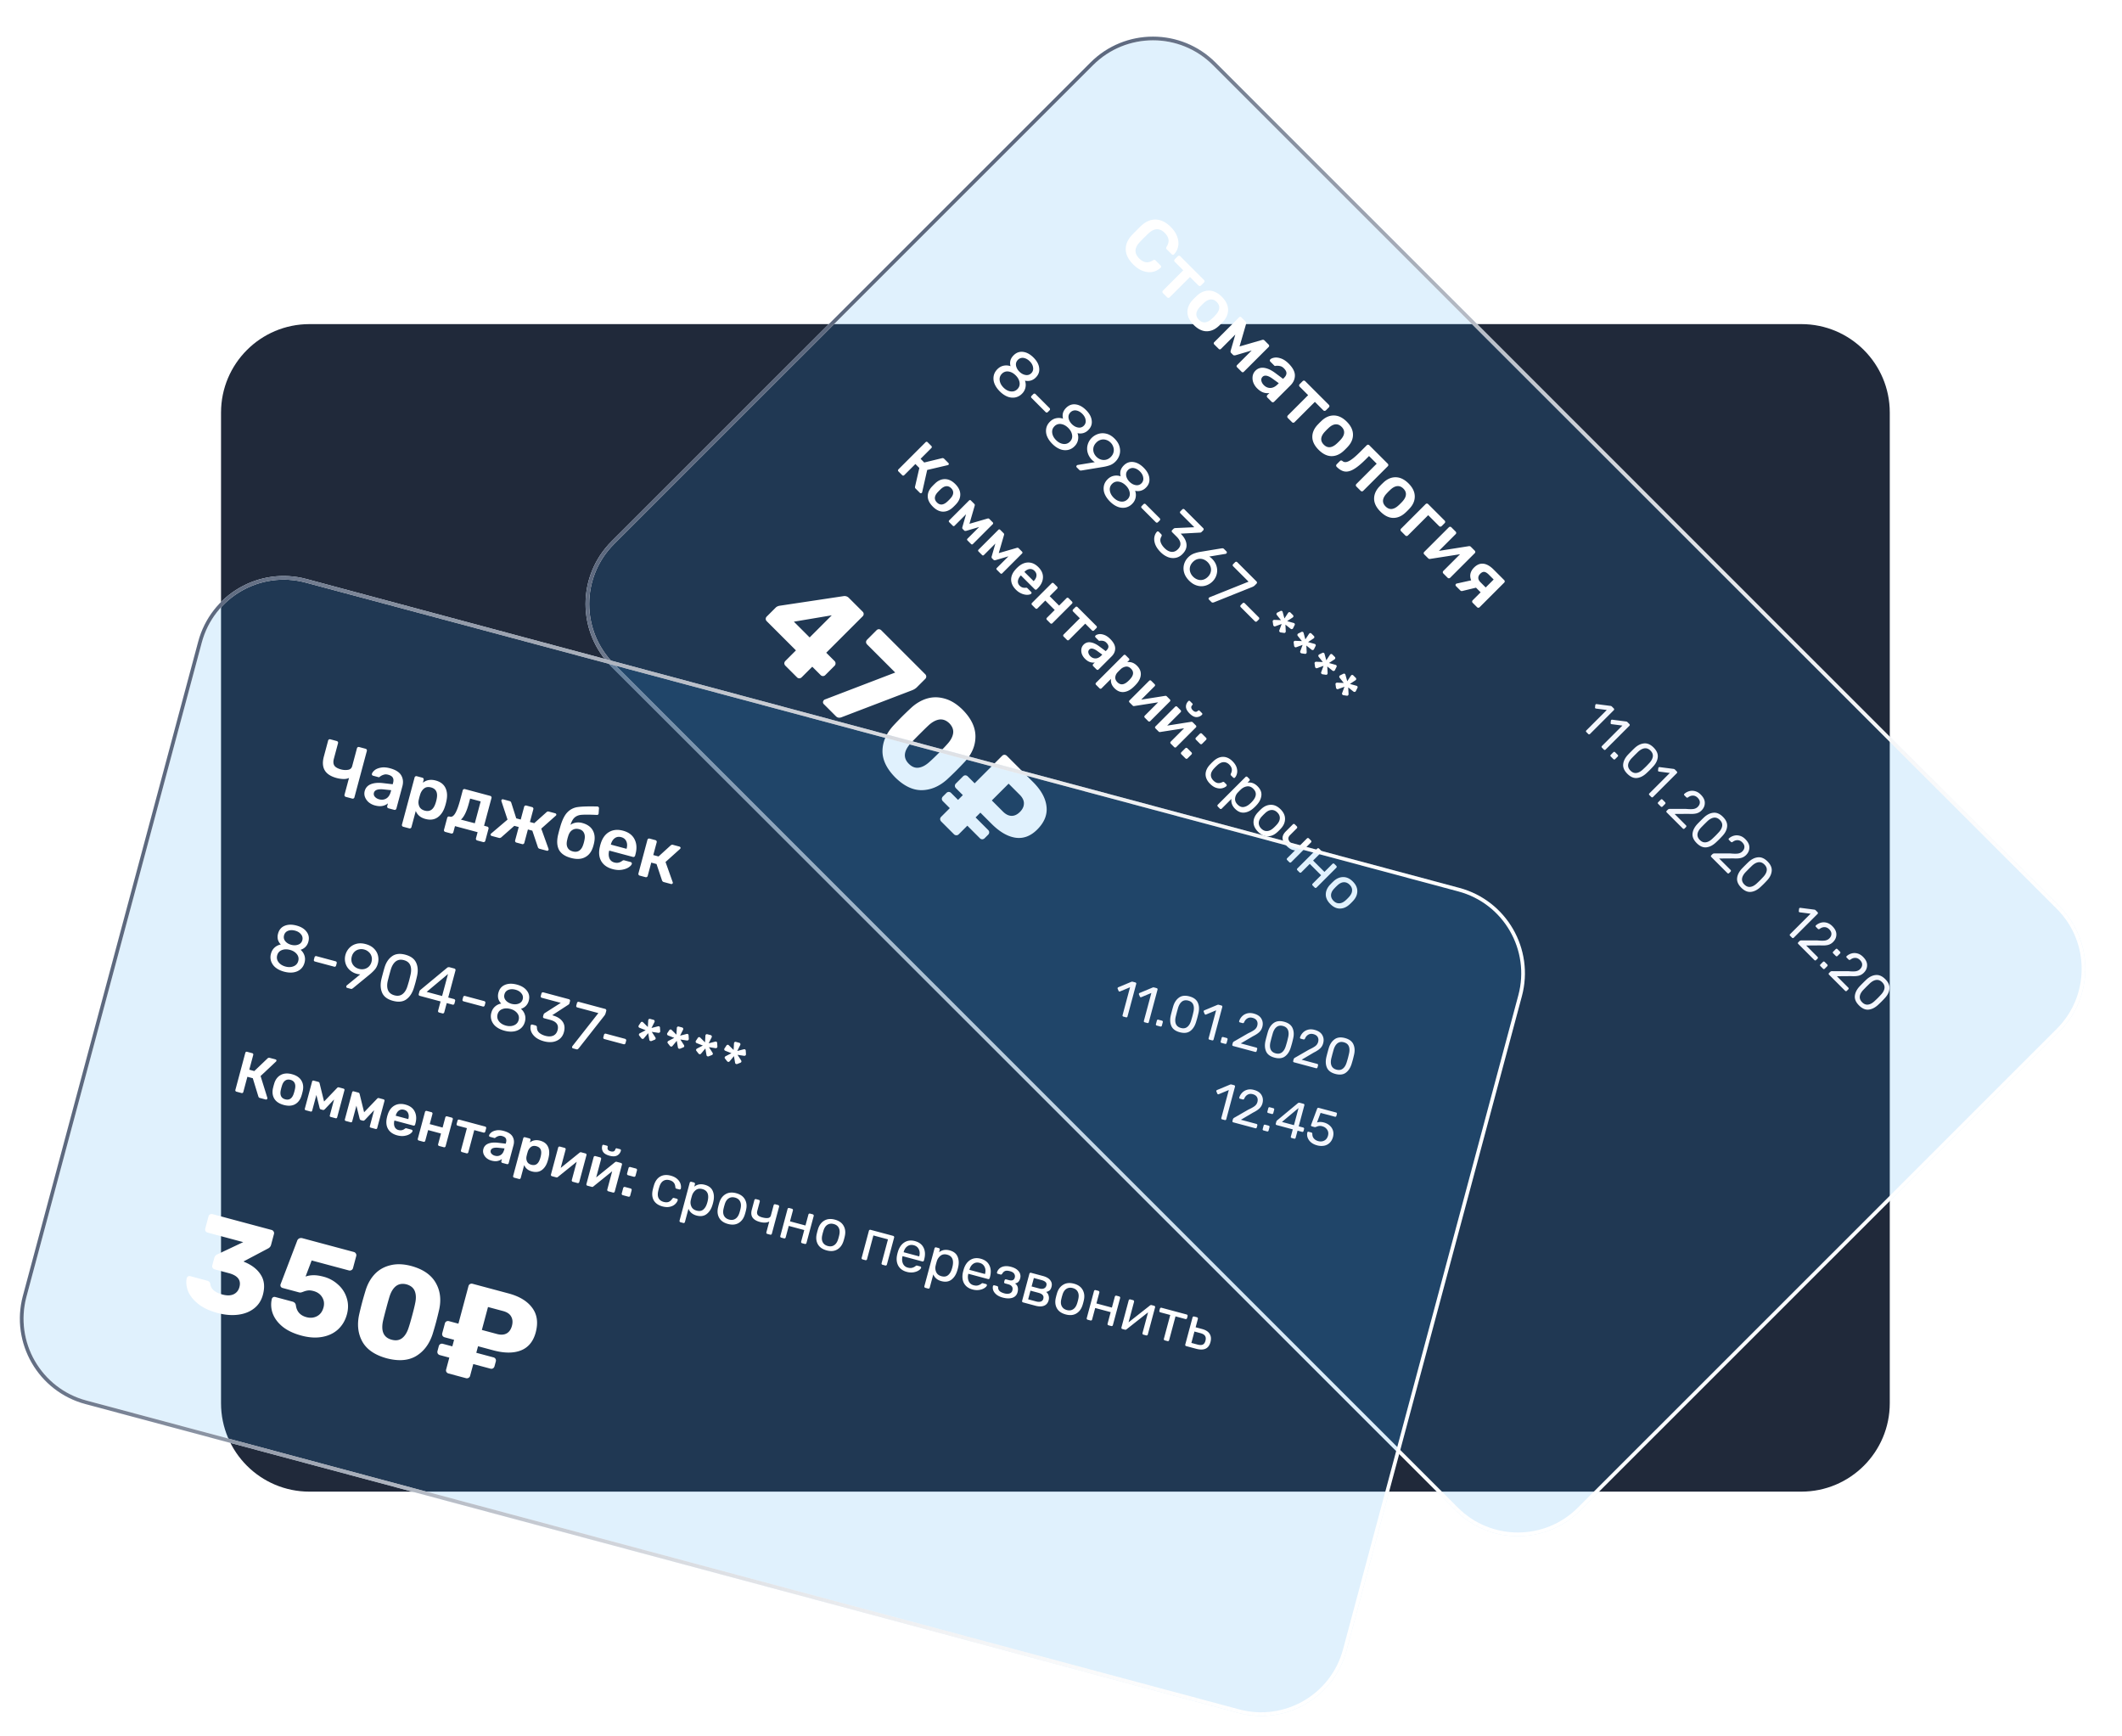
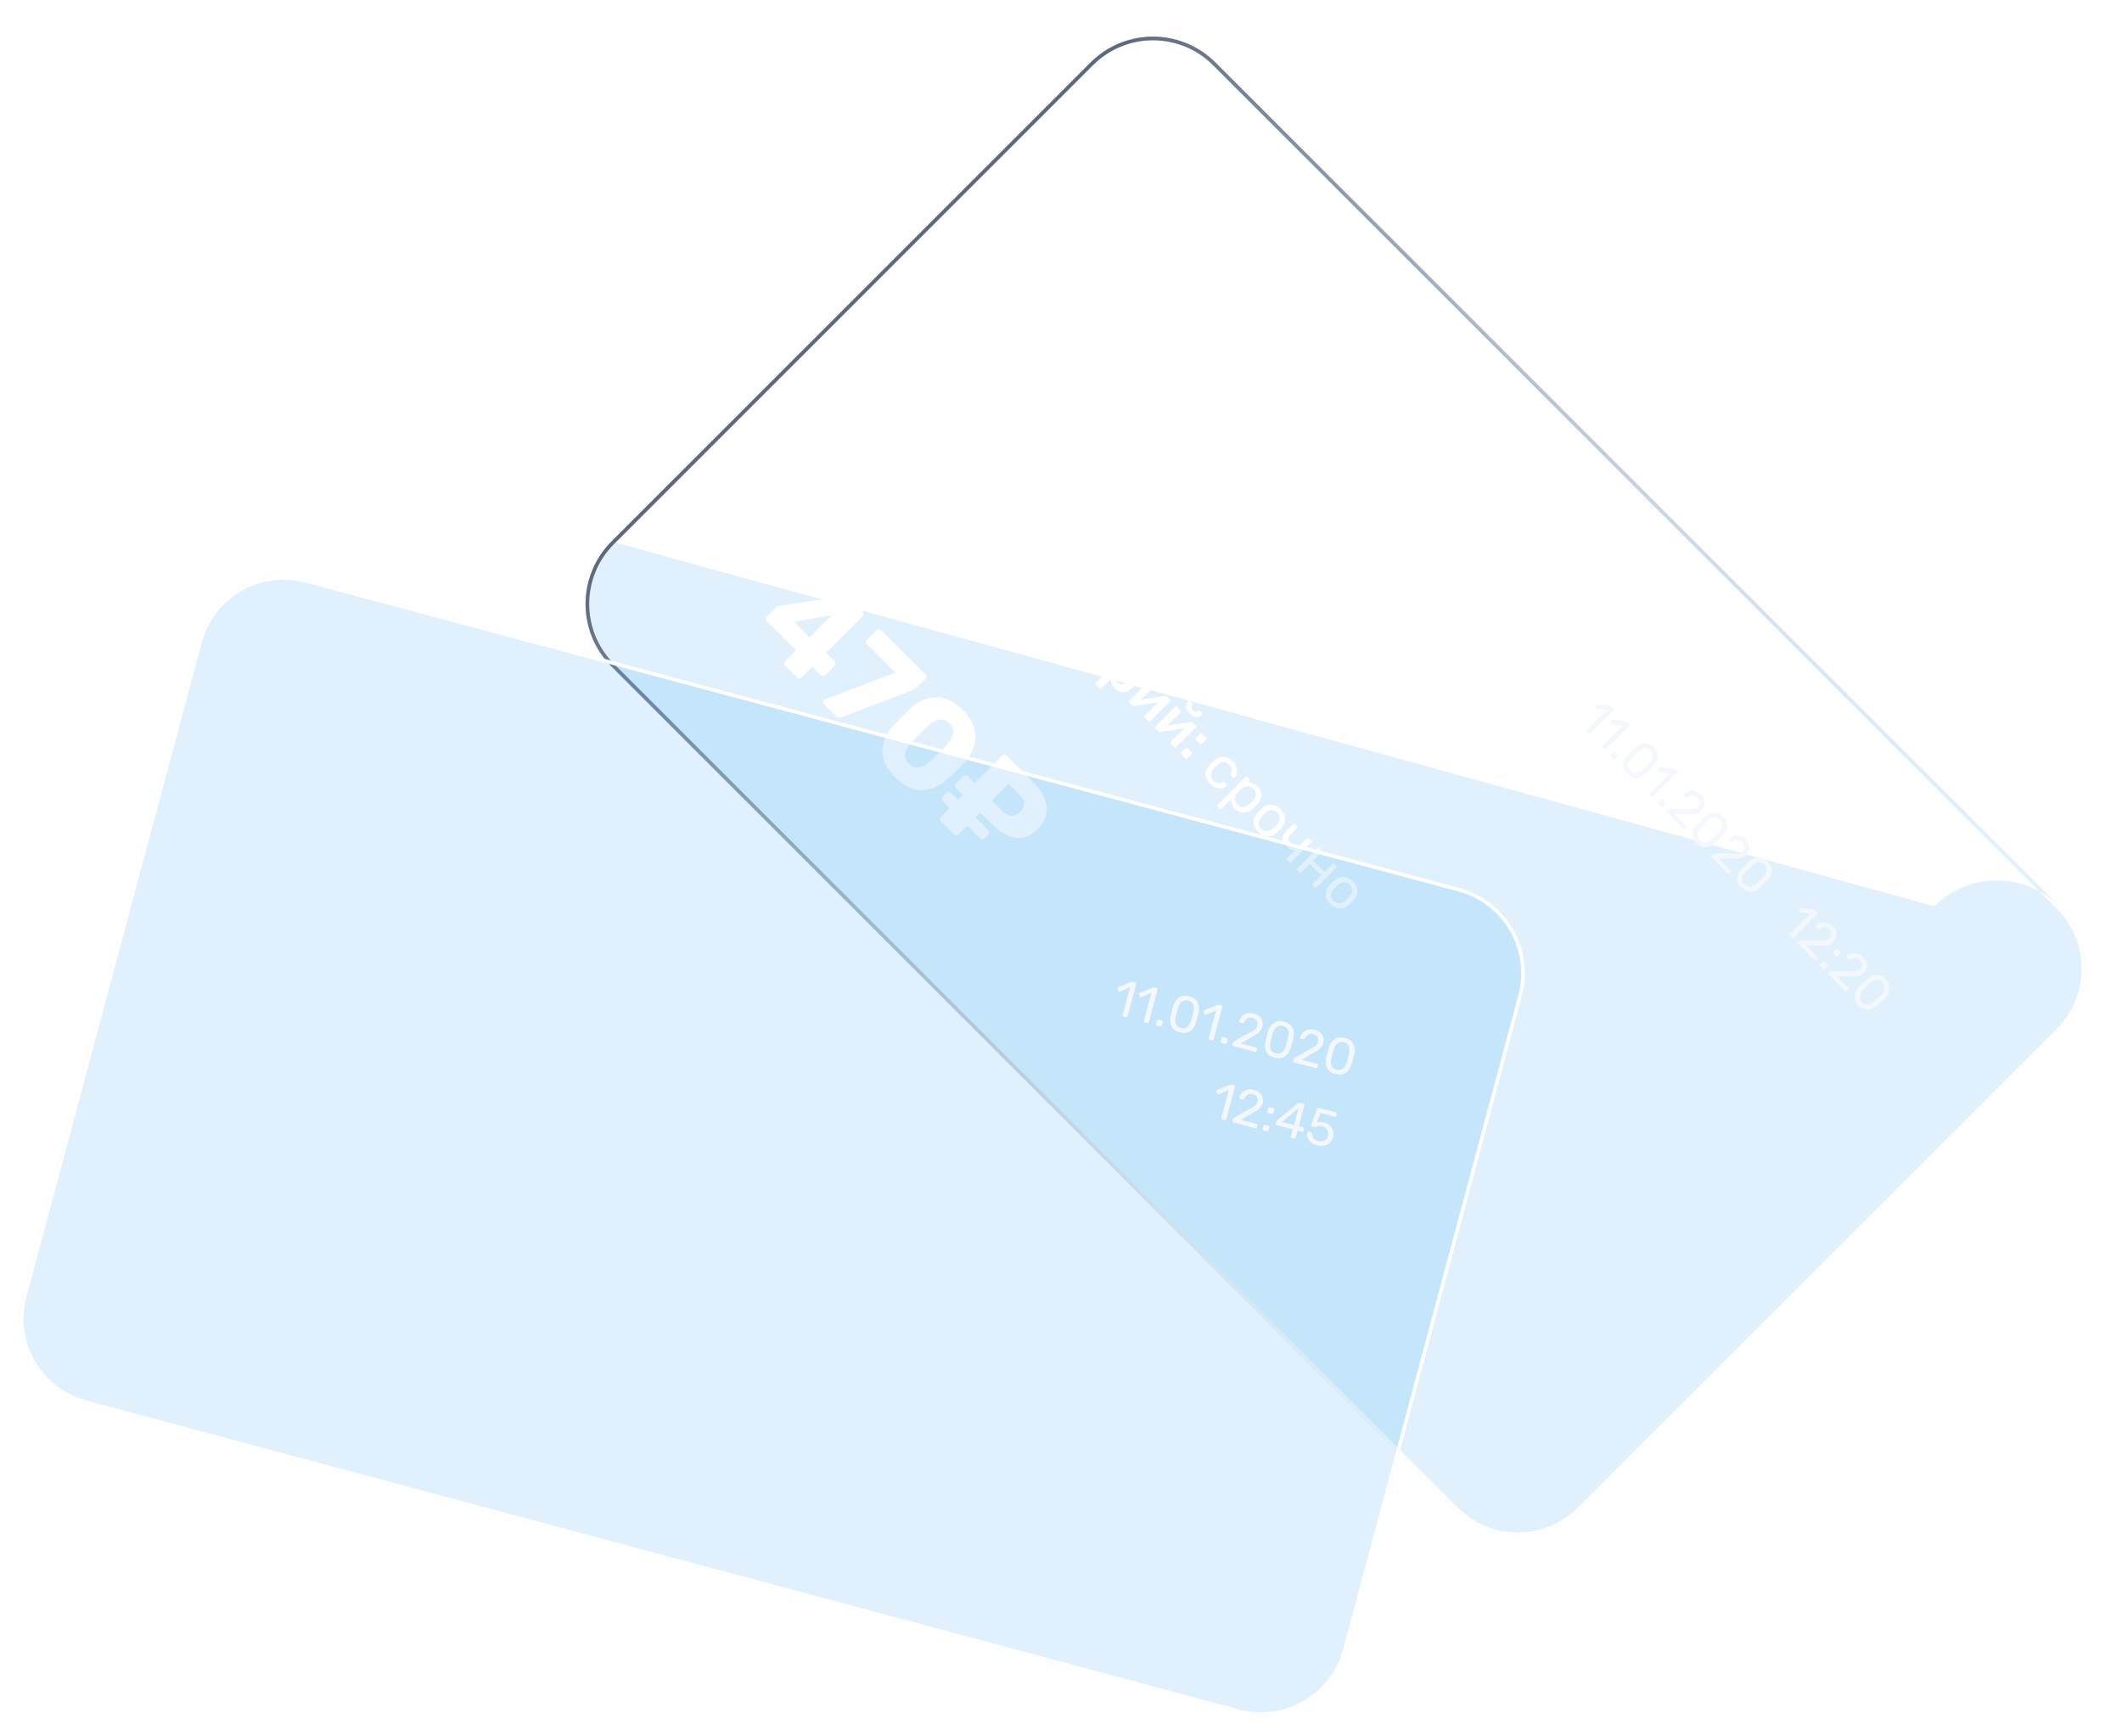
<svg xmlns="http://www.w3.org/2000/svg" width="346" height="283" fill="none">
-   <path fill="#20293A" d="M36.04 67.262c0-7.965 6.454-14.42 14.416-14.42h243.262c7.962 0 14.417 6.456 14.417 14.42v161.506c0 7.964-6.455 14.42-14.417 14.42H50.456c-7.962 0-14.417-6.456-14.417-14.42V67.262Z" />
  <g filter="url(#a)">
    <path fill="#2096EC" fill-opacity=".14" d="M99.699 108.664c-5.632-5.631-5.632-14.758 0-20.388l78.106-78.082c5.632-5.63 14.763-5.63 20.394 0L335.8 147.758c5.631 5.63 5.631 14.758-.001 20.388l-78.106 78.081c-5.632 5.63-14.762 5.63-20.394 0l-137.6-137.563Z" />
  </g>
  <g fill-rule="evenodd" clip-rule="evenodd" filter="url(#b)">
-     <path fill="#fff" d="M178.23 10.619 100.124 88.7c-5.397 5.396-5.397 14.143 0 19.539l137.6 137.563c5.397 5.396 14.147 5.396 19.544.001l78.107-78.082c5.397-5.395 5.397-14.143 0-19.539L197.774 10.619c-5.397-5.396-14.147-5.396-19.544 0ZM99.699 88.276c-5.632 5.63-5.632 14.757 0 20.388l137.6 137.563c5.632 5.63 14.762 5.63 20.394 0l78.106-78.081c5.632-5.63 5.632-14.758.001-20.388L198.199 10.194c-5.631-5.63-14.762-5.63-20.394 0L99.699 88.276Z" />
+     <path fill="#fff" d="M178.23 10.619 100.124 88.7c-5.397 5.396-5.397 14.143 0 19.539l137.6 137.563c5.397 5.396 14.147 5.396 19.544.001l78.107-78.082c5.397-5.395 5.397-14.143 0-19.539L197.774 10.619c-5.397-5.396-14.147-5.396-19.544 0ZM99.699 88.276c-5.632 5.63-5.632 14.757 0 20.388l137.6 137.563c5.632 5.63 14.762 5.63 20.394 0l78.106-78.081c5.632-5.63 5.632-14.758.001-20.388c-5.631-5.63-14.762-5.63-20.394 0L99.699 88.276Z" />
    <path fill="url(#c)" d="M178.23 10.619 100.124 88.7c-5.397 5.396-5.397 14.143 0 19.539l137.6 137.563c5.397 5.396 14.147 5.396 19.544.001l78.107-78.082c5.397-5.395 5.397-14.143 0-19.539L197.774 10.619c-5.397-5.396-14.147-5.396-19.544 0ZM99.699 88.276c-5.632 5.63-5.632 14.757 0 20.388l137.6 137.563c5.632 5.63 14.762 5.63 20.394 0l78.106-78.081c5.632-5.63 5.632-14.758.001-20.388L198.199 10.194c-5.631-5.63-14.762-5.63-20.394 0L99.699 88.276Z" />
  </g>
  <path fill="#F4F7FE" d="M258.66 119.353a.21.21 0 0 1-.066-.136.212.212 0 0 1 .066-.137l3.331-3.33-1.749-.226a.192.192 0 0 1-.125-.054c-.035-.035-.049-.089-.041-.16l.041-.351a.2.2 0 0 1 .054-.113.183.183 0 0 1 .172-.053l2.296.297a.397.397 0 0 1 .197.113l.303.303c.04.04.057.085.053.137a.168.168 0 0 1-.053.137l-3.89 3.889a.197.197 0 0 1-.143.059.184.184 0 0 1-.131-.059l-.315-.316ZM261.204 121.897a.215.215 0 0 1-.065-.137.218.218 0 0 1 .065-.137l3.331-3.33-1.749-.226a.191.191 0 0 1-.125-.053c-.035-.036-.049-.089-.041-.161l.041-.351a.197.197 0 0 1 .054-.112.185.185 0 0 1 .173-.054l2.296.297a.407.407 0 0 1 .196.113l.303.304c.04.039.058.085.054.136a.168.168 0 0 1-.054.137l-3.89 3.889a.194.194 0 0 1-.143.06.183.183 0 0 1-.131-.06l-.315-.315ZM262.642 123.334a.208.208 0 0 1-.065-.136.208.208 0 0 1 .065-.137l.428-.428c.04-.04.084-.06.131-.06.056 0 .103.02.143.06l.428.428c.04.039.06.087.06.143a.166.166 0 0 1-.054.136l-.428.428a.194.194 0 0 1-.143.06.214.214 0 0 1-.137-.066l-.428-.428ZM265.344 126.155c-.511-.512-.737-1.035-.678-1.57.06-.535.323-1.053.791-1.552.104-.111.274-.286.512-.523.246-.246.426-.423.541-.53.488-.463 1.002-.723 1.541-.779.543-.059 1.069.165 1.576.672.512.512.738 1.039.678 1.582-.055.539-.315 1.053-.779 1.54-.214.23-.389.412-.523.547-.131.131-.308.3-.53.506-.499.467-1.017.731-1.552.791-.536.059-1.061-.169-1.577-.684Zm.512-.512c.297.298.621.423.97.375.352-.044.713-.242 1.082-.595.238-.222.409-.384.512-.487.111-.111.269-.278.476-.5.348-.364.549-.723.6-1.076.052-.353-.073-.68-.374-.981-.298-.298-.625-.422-.982-.375-.353.052-.712.252-1.077.601l-.493.481-.494.506c-.353.369-.553.727-.601 1.076-.043.353.084.678.381.975ZM268.936 129.626a.212.212 0 0 1-.066-.137.21.21 0 0 1 .066-.136l3.331-3.33-1.749-.226a.19.19 0 0 1-.125-.054c-.036-.036-.049-.089-.042-.161l.042-.35a.197.197 0 0 1 .054-.113.183.183 0 0 1 .172-.054l2.296.297a.398.398 0 0 1 .196.113l.304.304a.168.168 0 0 1 .053.136.169.169 0 0 1-.053.137l-3.89 3.889a.196.196 0 0 1-.143.06.181.181 0 0 1-.131-.06l-.315-.315ZM270.374 131.064a.214.214 0 0 1-.066-.137.212.212 0 0 1 .066-.137l.428-.428c.04-.04.083-.06.131-.06.055 0 .103.02.143.06l.428.428c.039.04.059.087.059.143a.168.168 0 0 1-.053.136l-.428.429a.199.199 0 0 1-.143.059.215.215 0 0 1-.137-.065l-.428-.428ZM271.765 132.455a.218.218 0 0 1-.065-.137.215.215 0 0 1 .065-.137l.191-.19c.091-.091.228-.129.41-.113h2.522c.559.051.976.055 1.249.012.278-.048.506-.161.684-.339.23-.23.345-.476.345-.738.004-.257-.117-.509-.363-.755-.23-.23-.483-.345-.761-.345-.274-.004-.539.092-.797.286a.228.228 0 0 1-.167.047.22.22 0 0 1-.124-.065l-.31-.309a.196.196 0 0 1-.059-.119c0-.048.016-.087.047-.119a1.92 1.92 0 0 1 .786-.44c.305-.091.622-.095.951-.012.337.083.653.272.946.565.448.448.668.902.66 1.362 0 .459-.178.868-.535 1.225-.25.249-.539.412-.869.487-.321.076-.727.097-1.219.066l-2.302.017 1.856 1.856a.175.175 0 0 1 .059.142.166.166 0 0 1-.053.137l-.244.244a.193.193 0 0 1-.143.059.213.213 0 0 1-.137-.065l-2.623-2.622ZM276.654 137.461c-.511-.511-.737-1.035-.678-1.57.06-.535.323-1.052.791-1.552.103-.111.274-.285.512-.523a23.6 23.6 0 0 1 .541-.529c.488-.464 1.001-.724 1.541-.779.543-.06 1.068.164 1.576.672.512.511.738 1.038.678 1.581-.055.54-.315 1.053-.779 1.54-.214.23-.389.413-.524.548-.13.13-.307.299-.529.505-.5.468-1.017.731-1.552.791-.536.059-1.061-.169-1.577-.684Zm.512-.511c.297.297.62.422.969.374.353-.043.714-.242 1.083-.594.238-.222.408-.385.512-.488.111-.111.269-.277.475-.499.349-.365.55-.724.601-1.077.052-.353-.073-.68-.375-.981-.297-.297-.624-.422-.981-.375-.353.052-.712.252-1.077.601l-.493.482-.494.505c-.353.369-.553.728-.601 1.076-.043.353.083.678.381.976ZM279.032 139.719a.213.213 0 0 1-.065-.136.213.213 0 0 1 .065-.137l.191-.191c.091-.091.228-.128.41-.113h2.522c.559.052.976.056 1.249.012.278-.047.506-.16.684-.339.23-.229.345-.475.345-.737.004-.258-.117-.509-.363-.755-.23-.23-.483-.345-.761-.345-.274-.004-.539.091-.797.285a.226.226 0 0 1-.167.048.233.233 0 0 1-.125-.065l-.309-.31a.186.186 0 0 1-.059-.119c0-.047.016-.087.047-.118.222-.207.484-.353.785-.441.306-.091.623-.095.952-.011.337.083.652.271.946.564.448.448.668.902.66 1.362 0 .46-.178.868-.535 1.225a1.77 1.77 0 0 1-.869.488c-.321.075-.727.097-1.219.065l-2.302.018 1.856 1.855a.18.18 0 0 1 .059.143.17.17 0 0 1-.053.137l-.244.244a.197.197 0 0 1-.143.059.218.218 0 0 1-.137-.065l-2.623-2.623ZM283.921 144.726c-.511-.512-.737-1.035-.678-1.57.06-.535.323-1.053.791-1.552.103-.111.274-.286.512-.523.246-.246.426-.423.541-.53.488-.464 1.001-.723 1.541-.779.543-.059 1.068.165 1.576.672.511.512.738 1.039.678 1.582-.055.539-.315 1.052-.779 1.54-.214.23-.389.412-.524.547-.131.131-.307.299-.529.506-.5.467-1.017.731-1.553.79-.535.06-1.06-.168-1.576-.683Zm.512-.512c.297.298.62.422.969.375.353-.044.714-.242 1.083-.595.238-.222.408-.384.511-.487.111-.111.27-.278.476-.5.349-.365.55-.723.601-1.076.052-.353-.073-.68-.375-.981-.297-.298-.624-.423-.981-.375-.353.052-.712.252-1.077.601l-.493.481-.494.506c-.353.368-.553.727-.601 1.076-.044.353.083.678.381.975ZM291.887 152.57a.214.214 0 0 1-.066-.137.212.212 0 0 1 .066-.137l3.331-3.33-1.749-.226a.194.194 0 0 1-.125-.053c-.036-.036-.05-.09-.042-.161l.042-.351a.188.188 0 0 1 .226-.166l2.296.297a.402.402 0 0 1 .196.113l.304.303c.039.04.057.086.053.137a.17.17 0 0 1-.053.137l-3.891 3.889a.195.195 0 0 1-.142.059.184.184 0 0 1-.131-.059l-.315-.315ZM293.217 153.9a.215.215 0 0 1-.065-.137.213.213 0 0 1 .065-.136l.191-.191c.091-.091.228-.129.41-.113h2.522c.559.052.976.056 1.249.012.278-.047.506-.16.684-.339.23-.23.345-.475.345-.737.004-.258-.117-.51-.362-.755-.23-.23-.484-.345-.762-.345-.273-.004-.539.091-.797.285a.224.224 0 0 1-.166.048.222.222 0 0 1-.125-.066l-.31-.309a.193.193 0 0 1-.059-.119c0-.047.016-.087.048-.119.222-.206.483-.353.785-.44.305-.091.622-.095.951-.012.337.084.653.272.946.565.448.448.668.902.66 1.362 0 .46-.178.868-.535 1.225-.25.25-.539.412-.868.488-.322.075-.728.097-1.22.065l-2.302.018 1.856 1.855c.044.044.064.091.06.143a.169.169 0 0 1-.054.137l-.244.243a.193.193 0 0 1-.143.06.21.21 0 0 1-.136-.066l-2.624-2.622ZM298.909 155.428a.215.215 0 0 1-.065-.137.215.215 0 0 1 .065-.137l.417-.416a.179.179 0 0 1 .131-.059c.055 0 .103.019.142.059l.429.428a.17.17 0 0 1 .053.137.171.171 0 0 1-.053.137l-.417.416a.191.191 0 0 1-.142.059.179.179 0 0 1-.131-.059l-.429-.428Zm-2.081 2.081a.212.212 0 0 1-.066-.137.214.214 0 0 1 .066-.137l.416-.416a.184.184 0 0 1 .131-.059c.055 0 .103.02.143.059l.428.428c.039.04.057.086.053.137a.17.17 0 0 1-.053.137l-.417.416a.192.192 0 0 1-.142.06.18.18 0 0 1-.131-.06l-.428-.428ZM298.23 158.912a.218.218 0 0 1-.065-.137.215.215 0 0 1 .065-.137l.191-.19c.091-.091.228-.129.41-.113h2.522c.559.051.976.055 1.249.012.278-.048.506-.161.685-.339.23-.23.345-.476.345-.738.003-.257-.117-.509-.363-.755-.23-.23-.484-.345-.762-.345-.273-.004-.539.091-.797.286a.227.227 0 0 1-.166.047.22.22 0 0 1-.125-.065l-.31-.309a.196.196 0 0 1-.059-.119c0-.048.016-.088.048-.119.222-.206.483-.353.785-.44.305-.091.622-.095.951-.012.338.083.653.271.946.565.448.448.668.902.66 1.361 0 .46-.178.869-.535 1.225-.25.25-.539.413-.868.488-.322.075-.728.097-1.22.065l-2.302.018 1.856 1.856a.176.176 0 0 1 .06.142.168.168 0 0 1-.054.137l-.244.244a.192.192 0 0 1-.143.059.208.208 0 0 1-.136-.065l-2.624-2.622ZM303.119 163.918c-.511-.511-.737-1.035-.678-1.57.06-.535.324-1.052.791-1.552.104-.111.274-.285.512-.523a23.6 23.6 0 0 1 .541-.529c.488-.464 1.002-.724 1.541-.779.543-.06 1.069.164 1.576.671.512.512.738 1.039.678 1.582-.055.539-.315 1.053-.779 1.54-.214.23-.389.413-.523.547-.131.131-.308.3-.53.506-.499.468-1.017.731-1.552.791-.536.059-1.061-.169-1.577-.684Zm.512-.511c.297.297.621.422.97.374.353-.043.713-.242 1.082-.594.238-.222.409-.385.512-.488.111-.111.269-.278.476-.5.349-.364.549-.723.6-1.076.052-.353-.073-.68-.374-.981-.298-.297-.625-.422-.982-.375-.353.052-.712.252-1.076.601l-.494.482-.494.505c-.353.369-.553.727-.601 1.076-.043.353.084.678.381.976Z" />
  <path fill="#fff" d="M128.053 108.528a.576.576 0 0 1-.168-.383.574.574 0 0 1 .168-.382l1.728-1.728-4.757-4.755a.528.528 0 0 1-.168-.383c0-.142.056-.27.168-.382l1.454-1.452c.152-.153.367-.255.642-.306l10.477-1.575a.984.984 0 0 1 .826.306l2.234 2.232c.112.112.168.24.168.382a.528.528 0 0 1-.168.383l-5.935 5.932 1.346 1.346a.52.52 0 0 1 .168.413.5.5 0 0 1-.153.367l-1.514 1.514a.528.528 0 0 1-.383.168.528.528 0 0 1-.382-.168l-1.361-1.361-1.729 1.728a.574.574 0 0 1-.382.168.526.526 0 0 1-.382-.168l-1.897-1.896Zm3.962-4.603 3.609-3.609-6.179 1.04 2.57 2.569ZM134.327 114.8a.44.44 0 0 1-.137-.321.516.516 0 0 1 .153-.337.437.437 0 0 1 .168-.107l11.456-4.388-4.573-4.572a.604.604 0 0 1-.184-.398.604.604 0 0 1 .184-.397l1.529-1.529a.53.53 0 0 1 .383-.168.6.6 0 0 1 .397.183l7.143 7.141a.553.553 0 0 1 .184.397.528.528 0 0 1-.168.383l-1.362 1.361c-.214.214-.499.387-.856.519l-11.441 4.374c-.357.132-.658.076-.903-.169l-1.973-1.972ZM145.971 126.746c-1.397-1.417-2.091-2.855-2.08-4.312.02-1.468.601-2.834 1.743-4.098a58.083 58.083 0 0 1 1.438-1.499c.439-.438.954-.932 1.545-1.483.806-.724 1.667-1.218 2.585-1.483.938-.265 1.902-.25 2.891.046.999.285 1.963.892 2.891 1.819 1.366 1.387 2.054 2.819 2.065 4.297.01 1.478-.546 2.839-1.668 4.083a60.342 60.342 0 0 1-1.483 1.544 58.12 58.12 0 0 1-1.499 1.437c-1.275 1.132-2.646 1.708-4.115 1.728-1.458.01-2.896-.683-4.313-2.079Zm2.218-2.217c.499.499 1.035.708 1.606.626.591-.081 1.198-.412 1.82-.993.316-.276.8-.74 1.453-1.392.653-.652 1.106-1.126 1.361-1.422.561-.601.887-1.193.979-1.774.092-.581-.112-1.131-.612-1.651-.509-.489-1.06-.693-1.651-.612-.582.092-1.173.418-1.775.979-.285.265-.754.724-1.407 1.376a64.436 64.436 0 0 0-1.407 1.437c-1.214 1.315-1.336 2.457-.367 3.426ZM153.476 133.943a.603.603 0 0 1-.183-.398c0-.142.056-.27.168-.382l1.407-1.407-1.132-1.131a.576.576 0 0 1-.168-.383.576.576 0 0 1 .168-.382l.581-.581a.53.53 0 0 1 .383-.168c.143 0 .27.056.382.168l1.132 1.132.78-.78-1.132-1.132a.574.574 0 0 1-.168-.382.574.574 0 0 1 .168-.382l1.163-1.162a.526.526 0 0 1 .382-.168c.153.01.281.066.383.168l1.131 1.131 4.482-4.48a.528.528 0 0 1 .382-.168c.153.01.286.071.398.183l4.283 4.282c1.305 1.305 2.029 2.63 2.172 3.975.153 1.336-.352 2.584-1.514 3.747-1.081 1.08-2.269 1.524-3.564 1.33-1.275-.194-2.57-.948-3.885-2.263l-1.821-1.82-.78.78 2.05 2.049c.112.112.168.24.168.382a.53.53 0 0 1-.168.383l-.581.581a.576.576 0 0 1-.383.168.528.528 0 0 1-.382-.168l-2.05-2.049-1.407 1.406a.488.488 0 0 1-.397.153.528.528 0 0 1-.383-.168l-2.065-2.064Zm10.049-1.636c.449.448.908.683 1.377.703.489.021.959-.194 1.407-.642.418-.418.632-.867.643-1.346.02-.489-.209-.973-.689-1.452l-1.805-1.805-2.737 2.737 1.804 1.805ZM184.771 43.11c-.782-.782-1.187-1.59-1.215-2.422-.023-.827.317-1.62 1.019-2.378.148-.159.394-.41.74-.756.351-.352.609-.604.773-.756.753-.697 1.547-1.031 2.379-1.003.844.029 1.652.428 2.422 1.198.504.504.856 1.03 1.054 1.58.204.544.258 1.068.161 1.572-.09.498-.317.94-.68 1.325l-.017.017a.214.214 0 0 1-.178.06.253.253 0 0 1-.161-.077l-.808-.807c-.068-.068-.105-.133-.11-.196-.006-.062.02-.144.076-.246.267-.447.366-.847.298-1.198-.063-.357-.269-.71-.621-1.062-.815-.815-1.696-.784-2.642.094-.159.147-.397.38-.714.696-.317.318-.555.561-.714.731-.878.946-.909 1.826-.093 2.642.351.351.705.558 1.062.62.362.068.762-.031 1.198-.297.096-.063.176-.09.238-.085a.386.386 0 0 1 .204.119l.807.807c.051.05.077.11.077.178a.197.197 0 0 1-.077.178c-.385.363-.83.592-1.334.689-.499.09-1.023.036-1.572-.162-.544-.204-1.068-.558-1.572-1.062ZM189.62 47.786a.277.277 0 0 1-.085-.203c0-.08.028-.148.085-.204l3.314-3.313-1.386-1.385a.28.28 0 0 1-.085-.204c0-.08.032-.15.094-.212l.484-.484a.256.256 0 0 1 .204-.085c.08 0 .148.028.204.085l3.858 3.856a.295.295 0 0 1 .094.213.28.28 0 0 1-.085.204l-.485.484a.318.318 0 0 1-.212.093.294.294 0 0 1-.213-.093l-1.376-1.376-3.314 3.313a.28.28 0 0 1-.204.084.254.254 0 0 1-.204-.084l-.688-.689ZM194.644 52.98c-.663-.663-1.006-1.346-1.028-2.048-.017-.708.257-1.373.824-1.996l.365-.383.383-.365c.617-.56 1.283-.83 1.997-.807.713.023 1.396.36 2.048 1.011.651.651.988 1.334 1.011 2.047.022.714-.247 1.38-.807 1.996a8.187 8.187 0 0 1-.366.383 7.824 7.824 0 0 1-.382.365c-.623.566-1.289.841-1.997.824-.703-.023-1.385-.365-2.048-1.028Zm.841-.842c.3.3.626.44.977.416.357-.028.728-.218 1.114-.569.062-.05.175-.158.339-.322a5.55 5.55 0 0 0 .323-.34c.352-.385.539-.754.561-1.105.029-.356-.107-.685-.408-.985-.3-.3-.629-.436-.985-.408-.352.023-.72.21-1.105.56l-.34.324-.323.34c-.351.385-.541.755-.569 1.112-.023.351.116.677.416.977ZM206.87 56.197a.232.232 0 0 1 .068.17c.006.074-.011.13-.051.17l-4.079 4.077a.244.244 0 0 1-.178.077.26.26 0 0 1-.187-.085l-.731-.73a.258.258 0 0 1-.085-.188.274.274 0 0 1 .085-.17l2.379-2.378-2.583.764a.845.845 0 0 1-.272.034c-.068 0-.136-.034-.204-.102l-.28-.28a.324.324 0 0 1-.102-.204.677.677 0 0 1 .042-.263l.731-2.548-2.345 2.344a.246.246 0 0 1-.357 0l-.731-.73a.262.262 0 0 1-.085-.187c0-.068.026-.128.077-.179l4.079-4.077a.216.216 0 0 1 .161-.06.23.23 0 0 1 .17.068l.714.714c.096.096.122.218.076.365l-1.07 3.687 3.687-1.07c.148-.046.27-.02.366.076l.705.705ZM204.976 63.308a2.653 2.653 0 0 1-.629-.968 2.142 2.142 0 0 1-.093-1.045c.062-.334.212-.62.45-.858.386-.385.853-.54 1.402-.467.55.073 1.139.34 1.768.798l1.334.994.178-.178c.25-.25.374-.498.374-.748 0-.249-.138-.512-.416-.79-.187-.187-.377-.303-.569-.348a2.004 2.004 0 0 0-.476-.068 8.807 8.807 0 0 1-.281.008c-.09.046-.167.037-.229-.025l-.654-.654a.284.284 0 0 1-.085-.187c0-.068.028-.13.085-.187.147-.136.376-.23.688-.28.317-.045.68.005 1.088.153.407.147.813.422 1.215.824.668.668 1.005 1.305 1.011 1.911.006.606-.235 1.153-.722 1.64l-2.669 2.667a.276.276 0 0 1-.204.085.253.253 0 0 1-.203-.085l-.689-.688a.28.28 0 0 1-.085-.204.28.28 0 0 1 .085-.204l.332-.331a2 2 0 0 1-.986-.085c-.34-.113-.68-.34-1.02-.68Zm1.096-.518c.312.312.669.465 1.071.459.402-.006.799-.204 1.19-.595l.178-.178-.986-.714c-.379-.277-.71-.444-.994-.501-.277-.05-.498.006-.663.17a.684.684 0 0 0-.195.654c.051.255.184.49.399.705ZM209.984 68.144a.277.277 0 0 1-.085-.204c0-.079.028-.147.085-.203l3.314-3.313-1.385-1.385a.277.277 0 0 1-.085-.204c0-.08.031-.15.093-.212l.485-.484a.253.253 0 0 1 .203-.086c.08 0 .148.029.204.086l3.858 3.856a.29.29 0 0 1 .094.212.28.28 0 0 1-.085.204l-.485.485a.317.317 0 0 1-.212.093.292.292 0 0 1-.212-.093l-1.377-1.377-3.314 3.313a.28.28 0 0 1-.204.085.254.254 0 0 1-.204-.085l-.688-.688ZM215.008 73.337c-.663-.663-1.005-1.345-1.028-2.047-.017-.708.258-1.374.824-1.997l.366-.382.382-.365c.617-.56 1.283-.83 1.997-.807.714.022 1.396.36 2.048 1.01.651.652.988 1.335 1.011 2.048.023.714-.246 1.379-.807 1.996a7.626 7.626 0 0 1-.366.383 7.377 7.377 0 0 1-.382.365c-.623.566-1.289.84-1.997.824-.702-.023-1.385-.365-2.048-1.028Zm.841-.841c.301.3.626.439.978.416.356-.028.728-.218 1.113-.569.062-.05.175-.159.34-.323.164-.164.272-.277.323-.34.351-.385.538-.753.56-1.104.029-.357-.107-.685-.407-.985-.301-.3-.629-.436-.986-.408-.351.023-.72.21-1.105.56l-.34.324-.323.34c-.351.384-.541.755-.569 1.112-.023.351.116.677.416.977ZM217.957 76.115a.32.32 0 0 1-.094-.212.32.32 0 0 1 .094-.213l.527-.526a.259.259 0 0 1 .187-.085.291.291 0 0 1 .212.076c.261.238.609.246 1.045.025.448-.22 1.043-.702 1.785-1.444l1.147-1.147a.254.254 0 0 1 .204-.084.28.28 0 0 1 .204.085l3.016 3.015a.277.277 0 0 1 .085.204c0 .08-.028.147-.085.204l-4.01 4.01a.28.28 0 0 1-.204.085.276.276 0 0 1-.204-.086l-.706-.705a.28.28 0 0 1-.085-.203.28.28 0 0 1 .085-.204l3.314-3.313-1.249-1.249-.569.57c-.736.735-1.374 1.26-1.912 1.57-.532.318-1.023.445-1.47.383-.436-.062-.875-.314-1.317-.756ZM225.082 83.408c-.662-.662-1.005-1.345-1.028-2.047-.017-.708.258-1.374.824-1.996l.366-.383.382-.365c.618-.56 1.283-.83 1.997-.807.714.023 1.397.36 2.048 1.01.652.652.989 1.335 1.011 2.048.023.714-.246 1.38-.807 1.996a7.552 7.552 0 0 1-.365.383 7.704 7.704 0 0 1-.383.365c-.623.566-1.289.84-1.997.824-.702-.023-1.385-.365-2.048-1.028Zm.842-.84c.3.3.626.438.977.415.357-.028.728-.218 1.113-.569.062-.05.176-.158.34-.323.164-.164.272-.277.323-.34.351-.385.538-.753.561-1.104.028-.357-.108-.685-.408-.985-.3-.3-.629-.436-.986-.408-.351.023-.719.21-1.105.56l-.34.324-.322.34c-.352.384-.541.755-.57 1.112-.022.351.116.677.417.977ZM228.446 86.6a.277.277 0 0 1-.085-.203c0-.08.028-.148.085-.204l4.01-4.01a.28.28 0 0 1 .204-.085c.08 0 .148.028.204.085l2.694 2.693c.062.062.091.13.085.204.006.073-.023.141-.085.204l-.484.484a.294.294 0 0 1-.213.093.28.28 0 0 1-.204-.085l-1.784-1.783-3.314 3.313a.28.28 0 0 1-.204.084.254.254 0 0 1-.204-.085l-.705-.705ZM240.472 89.789c.051.05.077.116.077.195a.23.23 0 0 1-.068.187l-4.028 4.026a.28.28 0 0 1-.204.085.28.28 0 0 1-.204-.084l-.705-.706a.277.277 0 0 1-.085-.204c0-.079.028-.147.085-.203l2.728-2.727-4.836.756a.35.35 0 0 1-.365-.094l-.646-.645a.289.289 0 0 1-.085-.187.28.28 0 0 1 .085-.204l4.02-4.018a.276.276 0 0 1 .204-.085c.079 0 .147.028.203.085l.706.705c.062.062.09.13.085.204a.258.258 0 0 1-.085.204l-2.736 2.735 4.843-.764c.153-.029.275.002.366.093l.645.646ZM245.265 94.58c.063.062.091.13.085.204a.251.251 0 0 1-.085.204l-4.01 4.01a.28.28 0 0 1-.204.084.254.254 0 0 1-.204-.084l-.723-.723a.28.28 0 0 1-.085-.204.28.28 0 0 1 .085-.203l1.3-1.3-.756-.756-2.218.535a.335.335 0 0 1-.34-.085l-.705-.705a.244.244 0 0 1-.076-.178c0-.068.022-.125.068-.17a.287.287 0 0 1 .187-.085l2.294-.51c-.153-.38-.19-.745-.111-1.096.085-.356.278-.685.578-.985.476-.476.98-.685 1.513-.629.544.057 1.102.371 1.674.943l1.733 1.733Zm-1.716-.102-.799-.798c-.266-.267-.51-.414-.731-.442-.215-.023-.436.08-.663.306-.209.21-.314.433-.314.67 0 .239.119.477.357.714l.85.85 1.3-1.3ZM163.018 63.805c-.398-.397-.683-.81-.856-1.238a2.285 2.285 0 0 1-.138-1.27c.076-.412.278-.782.604-1.108.301-.3.637-.49 1.01-.566a2.05 2.05 0 0 1 1.132.077 1.814 1.814 0 0 1-.016-.933c.087-.3.258-.579.513-.833.448-.449.963-.637 1.544-.566.592.071 1.163.382 1.714.933.545.545.851 1.11.917 1.697.077.586-.107 1.1-.55 1.544a1.867 1.867 0 0 1-.842.505 1.832 1.832 0 0 1-.925.008c.133.377.158.754.077 1.131a1.987 1.987 0 0 1-.566 1.01 2.089 2.089 0 0 1-1.109.603 2.293 2.293 0 0 1-1.278-.145c-.428-.173-.838-.456-1.231-.849Zm3.205-3.203c.311.3.647.479 1.009.535.362.056.668-.04.918-.29a1.02 1.02 0 0 0 .298-.926c-.046-.361-.224-.698-.535-1.009-.316-.316-.655-.502-1.017-.558a1.04 1.04 0 0 0-.926.314c-.255.254-.357.56-.306.917.056.362.242.7.559 1.017Zm-2.593 2.592c.357.356.747.563 1.17.619.423.056.785-.066 1.086-.367.301-.3.421-.66.36-1.078-.062-.418-.271-.805-.628-1.162-.362-.362-.752-.574-1.17-.635a1.203 1.203 0 0 0-1.078.36 1.23 1.23 0 0 0-.367 1.085c.056.423.265.816.627 1.178ZM168.201 64.889a.272.272 0 0 1-.084-.176.272.272 0 0 1 .084-.176l.291-.29a.234.234 0 0 1 .168-.077.25.25 0 0 1 .184.077l2.294 2.293c.051.051.074.11.069.176a.217.217 0 0 1-.069.176l-.29.29a.252.252 0 0 1-.184.077.234.234 0 0 1-.168-.076l-2.295-2.294ZM171.585 72.369c-.398-.398-.684-.81-.857-1.239a2.303 2.303 0 0 1-.138-1.269c.077-.413.278-.782.605-1.108.3-.301.637-.49 1.009-.566a2.049 2.049 0 0 1 1.132.076 1.802 1.802 0 0 1-.015-.932c.086-.301.257-.579.512-.834.449-.448.964-.637 1.545-.565.591.07 1.162.382 1.713.932.546.546.851 1.111.918 1.698.076.586-.107 1.1-.551 1.544a1.864 1.864 0 0 1-.841.505 1.836 1.836 0 0 1-.926.007c.133.377.159.755.077 1.132a1.98 1.98 0 0 1-.566 1.009 2.085 2.085 0 0 1-1.109.604 2.289 2.289 0 0 1-1.277-.145c-.428-.174-.839-.457-1.231-.849Zm3.204-3.203c.311.3.648.479 1.01.535.362.056.667-.041.917-.29a1.02 1.02 0 0 0 .299-.926c-.046-.362-.225-.698-.536-1.01-.316-.315-.655-.501-1.017-.557a1.038 1.038 0 0 0-.925.313c-.255.255-.357.561-.306.918.056.362.242.7.558 1.017Zm-2.593 2.591c.357.357.747.564 1.171.62.423.056.785-.067 1.086-.367.3-.301.42-.66.359-1.078-.061-.418-.27-.806-.627-1.162-.362-.362-.752-.574-1.17-.635a1.205 1.205 0 0 0-1.079.36c-.3.3-.423.662-.367 1.085.056.423.265.816.627 1.177ZM175.567 76.197a.22.22 0 0 1-.069-.16.294.294 0 0 1 .084-.16.25.25 0 0 1 .13-.07l2.8-.458a2.745 2.745 0 0 1-1.171-1.583 2.382 2.382 0 0 1 .016-1.284c.122-.418.336-.78.642-1.086a2.644 2.644 0 0 1 1.086-.657c.428-.133.875-.14 1.338-.023.464.117.903.382 1.316.795.413.413.681.848.803 1.307.127.464.127.907 0 1.33-.128.423-.347.79-.658 1.101a2.489 2.489 0 0 1-.879.589 6.656 6.656 0 0 1-1.094.283l-3.533.58c-.082.011-.156.014-.222.009-.056-.005-.115-.039-.176-.1l-.413-.413Zm3.212-1.728c.214.215.457.365.727.452.28.086.561.096.841.03.286-.071.543-.222.772-.45.23-.23.378-.485.444-.766a1.477 1.477 0 0 0-.031-.84 1.711 1.711 0 0 0-.443-.734 1.717 1.717 0 0 0-.734-.444 1.495 1.495 0 0 0-.834-.023 1.653 1.653 0 0 0-.757.451c-.23.23-.382.484-.459.765-.066.28-.059.558.023.833.087.27.237.512.451.727ZM180.98 81.761c-.398-.397-.683-.81-.857-1.238a2.294 2.294 0 0 1-.137-1.27c.076-.412.278-.782.604-1.108.301-.3.637-.49 1.01-.566a2.046 2.046 0 0 1 1.131.077 1.824 1.824 0 0 1-.015-.933c.087-.3.258-.578.512-.833.449-.449.964-.637 1.545-.566.592.071 1.163.382 1.713.933.546.545.852 1.11.918 1.697.077.586-.107 1.101-.55 1.544a1.867 1.867 0 0 1-.842.505 1.832 1.832 0 0 1-.925.008c.132.377.158.754.076 1.131a1.972 1.972 0 0 1-.566 1.01 2.086 2.086 0 0 1-1.108.603 2.293 2.293 0 0 1-1.278-.145c-.428-.173-.838-.456-1.231-.849Zm3.204-3.203c.311.3.648.48 1.01.535.362.056.668-.04.918-.29a1.02 1.02 0 0 0 .298-.925c-.046-.362-.224-.699-.535-1.01-.316-.316-.656-.502-1.018-.558a1.038 1.038 0 0 0-.925.314c-.255.255-.357.56-.306.917.056.362.242.701.558 1.017Zm-2.592 2.592c.357.357.747.563 1.17.62.423.055.785-.067 1.086-.368a1.2 1.2 0 0 0 .359-1.078c-.061-.418-.27-.805-.627-1.162-.362-.362-.752-.573-1.17-.635a1.203 1.203 0 0 0-1.078.36 1.23 1.23 0 0 0-.367 1.085c.056.424.265.816.627 1.178ZM186.163 82.845a.272.272 0 0 1-.084-.176.272.272 0 0 1 .084-.176l.291-.29a.234.234 0 0 1 .168-.077.25.25 0 0 1 .184.077l2.294 2.293c.051.052.074.11.069.176a.217.217 0 0 1-.069.176l-.291.29a.25.25 0 0 1-.183.077.234.234 0 0 1-.168-.076l-2.295-2.294ZM189.229 90.008c-.403-.403-.688-.816-.856-1.239-.158-.423-.209-.815-.153-1.177.061-.357.201-.655.42-.894a.187.187 0 0 1 .153-.062c.061 0 .115.023.161.07l.375.374c.107.107.122.234.045.382-.188.321-.226.645-.114.971.117.321.324.63.619.925.362.362.734.566 1.117.612.387.04.742-.1 1.063-.42.617-.617.551-1.3-.199-2.05l-.727-.726a.277.277 0 0 1-.084-.176.277.277 0 0 1 .084-.176l.207-.206a.447.447 0 0 1 .291-.122l3.105-.138-2.257-2.255a.277.277 0 0 1-.084-.176.273.273 0 0 1 .085-.176l.29-.29a.274.274 0 0 1 .176-.085c.071 0 .133.026.184.077l3.051 3.05a.23.23 0 0 1 .077.184.23.23 0 0 1-.077.183l-.275.275c-.061.062-.148.092-.26.092l-3.121.168.115.13c.505.535.78 1.08.826 1.636.046.556-.176 1.078-.665 1.568-.332.331-.704.535-1.117.611a2.31 2.31 0 0 1-1.262-.13 3.546 3.546 0 0 1-1.193-.81ZM193.899 94.676c-.408-.408-.681-.843-.818-1.307a2.472 2.472 0 0 1-.016-1.361c.123-.438.349-.823.681-1.154.27-.27.579-.472.925-.605a5.312 5.312 0 0 1 1.025-.275l3.48-.573.099-.008a.264.264 0 0 1 .153.016.344.344 0 0 1 .153.091l.405.406c.046.045.064.099.054.16a.22.22 0 0 1-.069.16.25.25 0 0 1-.13.07l-2.677.443c.148.076.311.204.49.382.362.372.602.78.719 1.223.122.449.122.887 0 1.315a2.51 2.51 0 0 1-.666 1.14 2.637 2.637 0 0 1-1.154.68 2.4 2.4 0 0 1-1.354-.008c-.464-.127-.897-.392-1.3-.795Zm.642-.657c.219.219.467.374.742.466.28.097.563.11.849.038.296-.071.568-.232.818-.481.245-.245.401-.513.467-.803a1.471 1.471 0 0 0-.038-.849 1.89 1.89 0 0 0-.467-.741 1.923 1.923 0 0 0-.742-.467 1.548 1.548 0 0 0-.849-.038c-.29.066-.558.222-.803.466-.25.25-.41.523-.482.818-.066.291-.053.574.039.85.091.274.247.521.466.74ZM197.128 97.752a.223.223 0 0 1-.068-.16.288.288 0 0 1 .084-.161l.084-.054 6.355-2.546-2.508-2.507a.272.272 0 0 1-.084-.176.272.272 0 0 1 .084-.176l.306-.306c.056-.056.114-.084.175-.084a.25.25 0 0 1 .184.077l3.136 3.134a.229.229 0 0 1 .076.183.229.229 0 0 1-.076.184l-.283.283c-.092.092-.212.17-.36.237l-6.279 2.515a.654.654 0 0 1-.229.046.23.23 0 0 1-.184-.076l-.413-.413ZM202.318 98.995a.272.272 0 0 1-.084-.176.272.272 0 0 1 .084-.176l.29-.29a.234.234 0 0 1 .169-.077.25.25 0 0 1 .183.076l2.294 2.294a.216.216 0 0 1 .069.176.217.217 0 0 1-.069.176l-.29.29a.25.25 0 0 1-.184.077.234.234 0 0 1-.168-.077l-2.294-2.293ZM207.521 101.337c-.015-.077.008-.145.069-.207a.236.236 0 0 1 .122-.061.314.314 0 0 1 .1-.007l1.055.045-.665-.833-.046-.076c-.031-.051-.033-.11-.008-.176a.23.23 0 0 1 .061-.107.226.226 0 0 1 .054-.038l.543-.268c.051-.03.11-.033.176-.008.041.01.076.03.107.061.01.01.02.026.03.046l.031.092.283 1.032.589-.894.053-.07a.24.24 0 0 1 .337 0l.421.421a.209.209 0 0 1 .061.169.23.23 0 0 1-.061.168l-.069.053-.895.589 1.04.291.092.03a.12.12 0 0 1 .046.031.262.262 0 0 1 .076.137.161.161 0 0 1-.023.146l-.267.542-.039.054a.254.254 0 0 1-.145.069.21.21 0 0 1-.145-.023l-.069-.038-.841-.673.053 1.063a.305.305 0 0 1-.007.099.233.233 0 0 1-.062.122.219.219 0 0 1-.206.069l-.589-.084a.298.298 0 0 1-.122-.077c-.067-.066-.092-.132-.077-.198a.032.032 0 0 0 .008-.023.25.25 0 0 1 .015-.061l.375-1.017-1.017.374a.227.227 0 0 1-.062.016c-.01 0-.017.002-.022.007-.067.016-.133-.01-.199-.076a.323.323 0 0 1-.077-.122l-.084-.589ZM210.934 104.749c-.015-.077.008-.145.069-.207a.243.243 0 0 1 .122-.061.319.319 0 0 1 .1-.007l1.055.046-.665-.834-.046-.076c-.031-.051-.033-.11-.008-.176a.228.228 0 0 1 .115-.145l.543-.268c.051-.031.11-.033.176-.008a.233.233 0 0 1 .107.062c.01.01.02.025.031.045l.03.092.283 1.032.589-.894.054-.069a.237.237 0 0 1 .336 0l.421.42a.206.206 0 0 1 .061.169.23.23 0 0 1-.061.168l-.069.053-.895.589 1.04.291.092.03a.113.113 0 0 1 .046.031.262.262 0 0 1 .076.137.158.158 0 0 1-.023.146l-.267.542-.039.054a.254.254 0 0 1-.145.069.21.21 0 0 1-.145-.023l-.069-.038-.841-.673.053 1.063a.305.305 0 0 1-.007.099.233.233 0 0 1-.062.122.219.219 0 0 1-.206.069l-.589-.084a.306.306 0 0 1-.122-.076c-.067-.067-.092-.133-.077-.199a.032.032 0 0 0 .008-.023.25.25 0 0 1 .015-.061l.375-1.017-1.017.374a.232.232 0 0 1-.061.016c-.011 0-.018.002-.023.007-.067.016-.133-.01-.199-.076a.323.323 0 0 1-.077-.122l-.084-.589ZM214.347 108.161a.218.218 0 0 1 .069-.206.24.24 0 0 1 .123-.062.305.305 0 0 1 .099-.007l1.055.046-.665-.834-.046-.076a.196.196 0 0 1-.008-.176.228.228 0 0 1 .115-.145l.543-.268a.196.196 0 0 1 .176-.008.228.228 0 0 1 .107.062c.01.01.021.025.031.045l.03.092.283 1.032.589-.894.054-.069a.237.237 0 0 1 .336 0l.421.421a.202.202 0 0 1 .061.168c0 .071-.02.127-.061.168l-.069.053-.895.589 1.04.291.092.03a.125.125 0 0 1 .046.031.262.262 0 0 1 .076.137.16.16 0 0 1-.022.146l-.268.543-.038.053a.26.26 0 0 1-.146.069.21.21 0 0 1-.145-.023l-.069-.038-.841-.673.053 1.063a.305.305 0 0 1-.007.099.232.232 0 0 1-.061.122c-.062.061-.13.084-.207.069l-.589-.084a.313.313 0 0 1-.122-.076c-.066-.067-.092-.133-.077-.199a.032.032 0 0 0 .008-.023.25.25 0 0 1 .015-.061l.375-1.017-1.017.374a.232.232 0 0 1-.061.016c-.01 0-.018.002-.023.007-.066.016-.133-.01-.199-.076a.316.316 0 0 1-.077-.122l-.084-.589ZM217.76 111.573a.219.219 0 0 1 .069-.206.24.24 0 0 1 .123-.062.305.305 0 0 1 .099-.007l1.055.046-.665-.834-.046-.076a.193.193 0 0 1-.007-.176.222.222 0 0 1 .114-.145l.543-.268a.196.196 0 0 1 .176-.008.228.228 0 0 1 .107.062c.01.01.021.025.031.046l.03.091.283 1.032.589-.894.054-.069a.237.237 0 0 1 .336 0l.421.421a.204.204 0 0 1 .061.168c0 .071-.02.127-.061.168l-.069.053-.895.589 1.04.291.092.03a.117.117 0 0 1 .046.031.275.275 0 0 1 .077.137.164.164 0 0 1-.023.146l-.268.543-.038.053a.257.257 0 0 1-.146.069.21.21 0 0 1-.145-.023l-.069-.038-.841-.673.054 1.063c0 .061-.003.094-.008.099a.232.232 0 0 1-.061.122.218.218 0 0 1-.207.069l-.589-.084a.313.313 0 0 1-.122-.076c-.066-.067-.092-.133-.076-.199.005-.005.007-.013.007-.023a.25.25 0 0 1 .015-.061l.375-1.017-1.017.375a.26.26 0 0 1-.061.015c-.01 0-.018.002-.023.007-.066.016-.133-.01-.199-.076a.302.302 0 0 1-.076-.122l-.085-.589ZM150.358 80.257a.173.173 0 0 1-.054.095.213.213 0 0 1-.157.061.191.191 0 0 1-.156-.06l-.7-.7a.309.309 0 0 1-.095-.15.713.713 0 0 1 .006-.17l.701-3.038-.646-.645-1.822 1.82a.222.222 0 0 1-.163.069.203.203 0 0 1-.163-.068l-.619-.619a.224.224 0 0 1-.068-.163c0-.063.023-.117.068-.163l4.426-4.424a.254.254 0 0 1 .163-.082c.063 0 .12.025.17.075l.618.619c.05.05.073.104.068.163 0 .063-.025.12-.074.17l-1.754 1.753.591.605 2.91-.707c.127-.036.249.005.367.122l.673.673c.045.046.065.093.061.143a.198.198 0 0 1-.061.143.299.299 0 0 1-.109.054l-3.358.788-.823 3.636ZM152.096 82.592c-.53-.53-.805-1.076-.823-1.638-.013-.566.207-1.098.66-1.596l.292-.306.306-.293c.494-.448 1.026-.663 1.598-.645.571.018 1.117.287 1.638.809.521.52.791 1.067.809 1.637.018.571-.197 1.104-.646 1.597-.05.06-.147.161-.292.306a5.986 5.986 0 0 1-.306.292c-.499.454-1.031.673-1.598.66-.562-.019-1.108-.293-1.638-.823Zm.673-.672c.24.24.501.35.782.332.285-.022.582-.174.89-.455.05-.04.141-.127.272-.258a4.14 4.14 0 0 0 .258-.272c.281-.308.431-.602.449-.883.023-.286-.086-.549-.326-.789-.24-.24-.503-.349-.789-.326-.281.018-.575.168-.883.449l-.272.258-.259.272c-.281.308-.433.605-.455.89-.018.28.093.541.333.781ZM161.877 85.167a.185.185 0 0 1 .054.135c.005.06-.009.105-.041.136l-3.263 3.263a.194.194 0 0 1-.142.06.207.207 0 0 1-.15-.067l-.585-.585a.204.204 0 0 1-.067-.15.217.217 0 0 1 .067-.135l1.904-1.903-2.067.612a.675.675 0 0 1-.217.027c-.055 0-.109-.027-.163-.082l-.225-.224a.252.252 0 0 1-.081-.163.543.543 0 0 1 .034-.21l.584-2.04-1.876 1.876a.196.196 0 0 1-.285 0l-.585-.584a.209.209 0 0 1-.068-.15c0-.054.02-.102.061-.143l3.263-3.262a.175.175 0 0 1 .129-.047c.055 0 .1.018.136.054l.571.571c.077.077.098.174.062.292l-.857 2.95 2.95-.857c.118-.036.216-.016.293.062l.564.564ZM166.657 89.945a.185.185 0 0 1 .054.136c.005.059-.009.104-.041.136l-3.263 3.262a.193.193 0 0 1-.142.061.207.207 0 0 1-.15-.068l-.585-.584a.21.21 0 0 1-.068-.15.224.224 0 0 1 .068-.136l1.904-1.903-2.067.612a.67.67 0 0 1-.217.027c-.055 0-.109-.027-.163-.081l-.225-.225a.252.252 0 0 1-.081-.163.525.525 0 0 1 .034-.21l.584-2.04-1.876 1.876a.197.197 0 0 1-.286 0l-.584-.584a.205.205 0 0 1-.068-.15c0-.054.02-.102.061-.142l3.263-3.262a.175.175 0 0 1 .129-.048c.055 0 .1.018.136.055l.571.57c.077.077.098.175.061.293l-.856 2.949 2.95-.856c.118-.036.215-.016.293.06l.564.565ZM165.638 96.13c-.503-.503-.759-1.049-.768-1.638 0-.589.256-1.157.768-1.706l.163-.176.177-.163c.539-.494 1.103-.741 1.693-.741.593.004 1.139.256 1.638.754.535.535.784 1.11.748 1.727-.032.62-.32 1.202-.864 1.746l-.142.143a.225.225 0 0 1-.164.068.235.235 0 0 1-.17-.075l-2.257-2.256-.054.054c-.24.258-.383.537-.428.836-.036.299.059.562.285.788.268.268.587.379.959.333.09-.009.154-.009.19 0a.373.373 0 0 1 .136.095l.585.585c.041.04.061.088.061.143a.148.148 0 0 1-.041.135c-.109.11-.303.173-.584.19-.272.019-.583-.038-.932-.17a2.839 2.839 0 0 1-.999-.672Zm2.896-1.386.02-.02c.268-.268.415-.551.442-.85.032-.295-.07-.56-.306-.795-.235-.236-.501-.338-.795-.306-.295.032-.576.181-.843.448l-.021.02 1.503 1.503ZM168.27 98.625a.22.22 0 0 1-.068-.163.22.22 0 0 1 .068-.163l3.208-3.208a.225.225 0 0 1 .164-.068c.063 0 .117.023.163.068l.564.564c.05.05.072.105.068.163a.205.205 0 0 1-.068.164l-1.217 1.216 1.536 1.536 1.217-1.217a.205.205 0 0 1 .163-.067c.064 0 .118.022.164.067l.564.565c.05.05.072.104.068.163a.205.205 0 0 1-.068.163l-3.209 3.207a.22.22 0 0 1-.163.068c-.059.005-.113-.018-.163-.068l-.564-.564a.218.218 0 0 1-.068-.163.22.22 0 0 1 .068-.163l1.278-1.277-1.537-1.536-1.278 1.277a.22.22 0 0 1-.163.068.203.203 0 0 1-.163-.068l-.564-.564ZM173.423 103.777a.225.225 0 0 1-.068-.163c0-.064.023-.118.068-.163l2.651-2.651-1.108-1.108a.224.224 0 0 1-.068-.163c0-.063.025-.12.075-.17l.387-.387a.206.206 0 0 1 .164-.068c.063 0 .117.023.163.068l3.086 3.085c.05.05.075.107.075.17a.222.222 0 0 1-.068.163l-.388.388a.26.26 0 0 1-.17.075.235.235 0 0 1-.17-.075l-1.101-1.101-2.651 2.65a.22.22 0 0 1-.163.068.2.2 0 0 1-.163-.068l-.551-.55ZM176.905 107.394a2.123 2.123 0 0 1-.503-.775 1.71 1.71 0 0 1-.074-.836c.049-.267.17-.496.36-.686a1.269 1.269 0 0 1 1.122-.374c.439.059.911.272 1.414.639l1.067.795.143-.143c.199-.199.299-.398.299-.598 0-.199-.111-.41-.333-.632a.977.977 0 0 0-.456-.278 1.616 1.616 0 0 0-.381-.055 6.028 6.028 0 0 1-.224.007c-.072.036-.134.03-.183-.02l-.524-.523a.232.232 0 0 1-.068-.15c0-.054.023-.104.068-.149.118-.109.302-.184.551-.225.254-.036.544.005.87.123.326.117.65.337.972.659.535.534.804 1.044.809 1.529.005.485-.188.922-.578 1.311l-2.134 2.134a.222.222 0 0 1-.164.068c-.058.005-.113-.018-.163-.068l-.55-.55a.22.22 0 0 1-.068-.163c0-.064.022-.118.068-.163l.265-.265a1.612 1.612 0 0 1-.789-.068c-.272-.091-.544-.272-.816-.544Zm.877-.414c.25.249.535.371.857.366.322-.004.639-.163.952-.475l.142-.143-.788-.571c-.304-.222-.569-.355-.796-.401-.222-.041-.398.005-.53.136a.546.546 0 0 0-.156.523c.041.204.147.392.319.565ZM178.709 111.643a.222.222 0 0 1-.068-.163c-.005-.059.018-.113.068-.163l4.5-4.499a.208.208 0 0 1 .163-.068c.064 0 .118.023.163.068l.538.537c.049.05.072.104.068.163a.207.207 0 0 1-.068.163l-.272.272c.589-.081 1.119.114 1.59.585.458.457.664.953.619 1.488-.041.53-.297 1.049-.768 1.556-.05.059-.127.141-.231.245a4.55 4.55 0 0 1-.252.238c-.494.457-1.011.711-1.55.761-.535.045-1.031-.161-1.489-.618-.457-.458-.645-.968-.564-1.53l-1.543 1.543c-.05.05-.104.073-.163.068-.059.005-.113-.018-.163-.068l-.578-.578Zm3.487-.414c.49.489 1.052.448 1.686-.122.05-.041.12-.107.211-.197.091-.091.156-.161.197-.211.571-.634.612-1.196.122-1.686-.262-.262-.541-.373-.836-.333a1.56 1.56 0 0 0-.829.408l-.265.252-.259.271a1.367 1.367 0 0 0-.373.796c-.023.294.092.568.346.822ZM190.764 114.044c.04.041.061.093.061.156a.185.185 0 0 1-.055.15l-3.222 3.221a.22.22 0 0 1-.163.068.218.218 0 0 1-.163-.068l-.564-.564a.22.22 0 0 1-.068-.163.22.22 0 0 1 .068-.163l2.182-2.182-3.868.605a.281.281 0 0 1-.293-.074l-.516-.517a.227.227 0 0 1-.068-.149c0-.064.022-.118.068-.164l3.215-3.214a.224.224 0 0 1 .163-.068c.064 0 .118.023.163.068l.565.564c.05.05.072.104.068.163a.205.205 0 0 1-.068.163l-2.189 2.189 3.875-.612c.122-.023.219.002.292.075l.517.516ZM194.999 118.278a.212.212 0 0 1 .061.157.179.179 0 0 1-.054.149l-3.222 3.221a.222.222 0 0 1-.164.068.221.221 0 0 1-.163-.068l-.564-.564a.222.222 0 0 1-.068-.163c0-.063.023-.118.068-.163l2.182-2.181-3.868.604a.28.28 0 0 1-.292-.074l-.517-.517a.23.23 0 0 1-.068-.149c0-.064.023-.118.068-.163l3.216-3.215a.222.222 0 0 1 .163-.068c.063 0 .118.023.163.068l.564.564c.05.05.073.104.068.163a.2.2 0 0 1-.068.163l-2.189 2.189 3.875-.612c.122-.023.22.002.292.075l.517.516Zm-1.033-1.957c-.385-.385-.583-.75-.592-1.094-.004-.349.127-.657.395-.924a.166.166 0 0 1 .122-.055.167.167 0 0 1 .136.055l.387.387a.167.167 0 0 1 .055.136.166.166 0 0 1-.055.122c-.258.259-.233.542.075.85.308.308.592.333.85.075a.166.166 0 0 1 .122-.055.167.167 0 0 1 .136.055l.395.394a.17.17 0 0 1 .054.136.169.169 0 0 1-.054.122 1.233 1.233 0 0 1-.932.387c-.344-.009-.709-.206-1.094-.591ZM194.999 120.589a.222.222 0 0 1-.068-.163c0-.063.023-.118.068-.163l.646-.646a.238.238 0 0 1 .17-.074c.064 0 .118.022.163.068l.673.672c.05.05.075.107.075.17 0 .064-.025.12-.075.17l-.646.646a.222.222 0 0 1-.163.068.235.235 0 0 1-.17-.075l-.673-.673Zm-2.379 2.379a.225.225 0 0 1-.068-.163c0-.064.023-.118.068-.163l.646-.646a.233.233 0 0 1 .17-.075c.063 0 .118.023.163.068l.673.673c.05.05.075.106.075.17 0 .063-.025.12-.075.17l-.646.645a.22.22 0 0 1-.163.068.238.238 0 0 1-.17-.074l-.673-.673ZM197.31 127.792c-.485-.484-.729-1.001-.734-1.549.005-.548.245-1.078.721-1.59l.265-.279.278-.265c.513-.476 1.041-.714 1.584-.714.553 0 1.072.243 1.557.728.326.326.544.661.653 1.005.109.345.131.657.068.938-.059.286-.17.519-.333.7a.168.168 0 0 1-.15.068.236.236 0 0 1-.156-.075l-.327-.326c-.045-.045-.07-.088-.074-.129a.396.396 0 0 1 .04-.177c.141-.294.186-.557.136-.788-.045-.235-.174-.46-.387-.673-.281-.281-.594-.417-.938-.407-.336.009-.689.185-1.061.53l-.251.237-.225.238c-.349.376-.528.732-.537 1.067-.009.336.13.646.415.931.213.213.435.345.666.394.236.046.501-.002.796-.142a.386.386 0 0 1 .176-.041c.046 0 .091.023.136.068l.327.326c.045.045.068.1.068.163a.173.173 0 0 1-.068.15 1.525 1.525 0 0 1-.701.333c-.281.063-.593.041-.938-.068-.34-.104-.675-.322-1.006-.653ZM198.573 131.501a.222.222 0 0 1-.068-.163c0-.054.023-.104.068-.149l4.514-4.513a.208.208 0 0 1 .149-.068c.064 0 .118.023.164.068l.312.313a.188.188 0 0 1 .061.156.188.188 0 0 1-.061.156l-.299.299c.603-.095 1.149.102 1.639.592.475.475.682.981.618 1.515-.059.539-.315 1.054-.768 1.543a3.97 3.97 0 0 1-.224.238 4.306 4.306 0 0 1-.238.224c-.485.449-1 .705-1.543.768-.54.059-1.045-.147-1.516-.618-.472-.472-.669-1.009-.592-1.611l-1.577 1.577a.207.207 0 0 1-.15.067.189.189 0 0 1-.156-.061l-.333-.333Zm3.215-.333c.322.322.655.456 1 .401.349-.05.693-.231 1.033-.543.05-.041.118-.105.204-.191.857-.856.968-1.601.333-2.236-.313-.312-.652-.444-1.02-.394-.358.05-.686.211-.985.483l-.265.251-.259.272a1.612 1.612 0 0 0-.442.958c-.036.363.098.696.401.999ZM205.131 135.611c-.498-.499-.745-1.026-.741-1.584.009-.552.238-1.071.687-1.556l.285-.299.299-.285c.481-.444 1-.669 1.557-.673.562-.009 1.09.233 1.584.727s.736 1.022.727 1.583c-.004.558-.228 1.077-.673 1.557-.045.054-.14.154-.285.299-.145.145-.245.24-.299.285-.485.449-1.006.675-1.564.68-.553.009-1.078-.236-1.577-.734Zm.524-.523c.285.285.6.419.944.4.349-.013.701-.183 1.054-.509.05-.041.138-.125.265-.252s.211-.215.252-.265c.326-.353.496-.704.51-1.053.018-.344-.116-.659-.401-.945-.286-.285-.603-.421-.952-.407-.349.013-.698.185-1.047.516l-.265.252-.252.265c-.331.348-.503.697-.516 1.046-.014.349.122.666.408.952ZM209.884 140.227a.243.243 0 0 1-.074-.157.241.241 0 0 1 .074-.156l1.278-1.278c-.448-.013-.904-.251-1.366-.713-.412-.412-.634-.816-.666-1.21-.032-.394.145-.784.53-1.169l1.149-1.148a.208.208 0 0 1 .149-.068c.064 0 .118.023.164.068l.333.333a.194.194 0 0 1 .061.156.194.194 0 0 1-.061.156l-1.108 1.108c-.204.204-.295.412-.272.625.027.209.167.44.421.694.295.294.558.484.789.57a.53.53 0 0 0 .605-.129l1.217-1.216a.208.208 0 0 1 .149-.068c.064 0 .118.023.163.068l.34.34a.188.188 0 0 1 .061.156.188.188 0 0 1-.061.156l-3.222 3.222a.223.223 0 0 1-.163.067.209.209 0 0 1-.15-.067l-.34-.34ZM211.549 141.89a.236.236 0 0 1-.075-.156.236.236 0 0 1 .075-.156l3.222-3.221a.204.204 0 0 1 .149-.068c.064 0 .118.022.164.068l.326.326a.19.19 0 0 1 .061.156.19.19 0 0 1-.061.156l-1.305 1.305 1.849 1.849 1.305-1.305a.208.208 0 0 1 .149-.068c.064 0 .118.023.164.068l.319.319a.194.194 0 0 1 .061.157.192.192 0 0 1-.061.156l-3.222 3.221a.224.224 0 0 1-.163.068.209.209 0 0 1-.15-.068l-.319-.319a.24.24 0 0 1-.075-.157.236.236 0 0 1 .075-.156l1.373-1.373-1.849-1.848-1.373 1.373a.226.226 0 0 1-.164.068.208.208 0 0 1-.149-.068l-.326-.327ZM216.915 147.391c-.499-.499-.746-1.026-.741-1.584.009-.552.238-1.071.686-1.556l.286-.299.299-.285c.48-.444.999-.669 1.557-.673.562-.009 1.09.233 1.584.727s.736 1.022.727 1.583c-.004.558-.229 1.076-.673 1.557-.045.054-.14.154-.285.299a5.11 5.11 0 0 1-.3.285c-.484.449-1.006.675-1.563.68-.553.009-1.079-.236-1.577-.734Zm.523-.523c.286.285.601.419.945.4.349-.013.7-.183 1.054-.509.05-.041.138-.125.265-.252s.211-.215.252-.265c.326-.353.496-.704.509-1.053.018-.344-.115-.659-.401-.945-.285-.285-.602-.421-.951-.407-.349.013-.698.185-1.047.516l-.265.251-.252.266c-.331.348-.503.697-.517 1.046-.013.349.123.666.408.952Z" />
  <g filter="url(#d)">
    <path fill="#2096EC" fill-opacity=".14" d="M13.927 228.912c-7.69-2.06-12.254-9.966-10.192-17.659l28.587-106.655C34.384 96.906 42.29 92.34 49.98 94.4l187.976 50.357c7.691 2.061 12.254 9.967 10.192 17.659l-28.587 106.655c-2.061 7.693-9.968 12.258-17.659 10.198L13.927 228.912Z" />
  </g>
  <g fill-rule="evenodd" clip-rule="evenodd" filter="url(#e)">
    <path fill="#fff" d="M32.902 104.754 4.315 211.409c-1.976 7.372 2.397 14.948 9.768 16.923l187.976 50.357c7.37 1.974 14.947-2.401 16.923-9.773l28.587-106.655c1.976-7.372-2.397-14.949-9.768-16.923L49.826 94.981c-7.371-1.975-14.948 2.4-16.924 9.773ZM3.735 211.253c-2.062 7.693 2.501 15.599 10.192 17.659l187.976 50.357c7.691 2.06 15.598-2.505 17.659-10.198l28.587-106.655c2.062-7.692-2.501-15.598-10.192-17.659L49.981 94.4c-7.691-2.06-15.597 2.506-17.66 10.198L3.736 211.253Z" />
-     <path fill="url(#f)" d="M32.902 104.754 4.315 211.409c-1.976 7.372 2.397 14.948 9.768 16.923l187.976 50.357c7.37 1.974 14.947-2.401 16.923-9.773l28.587-106.655c1.976-7.372-2.397-14.949-9.768-16.923L49.826 94.981c-7.371-1.975-14.948 2.4-16.924 9.773ZM3.735 211.253c-2.062 7.693 2.501 15.599 10.192 17.659l187.976 50.357c7.691 2.06 15.598-2.505 17.659-10.198l28.587-106.655c2.062-7.692-2.501-15.598-10.192-17.659L49.981 94.4c-7.691-2.06-15.597 2.506-17.66 10.198L3.736 211.253Z" />
  </g>
  <path fill="#F4F7FE" d="M183.176 165.744a.213.213 0 0 1-.125-.086.217.217 0 0 1-.012-.151l1.22-4.55-1.627.679a.196.196 0 0 1-.135.016c-.049-.013-.088-.053-.117-.119l-.139-.324a.203.203 0 0 1-.01-.125.183.183 0 0 1 .122-.132l2.137-.891a.398.398 0 0 1 .227 0l.414.111a.17.17 0 0 1 .115.091.17.17 0 0 1 .022.145l-1.425 5.314a.193.193 0 0 1-.093.123.18.18 0 0 1-.143.014l-.431-.115ZM186.651 166.674a.212.212 0 0 1-.125-.085.206.206 0 0 1-.012-.151l1.219-4.55-1.627.678a.185.185 0 0 1-.135.016c-.048-.013-.087-.052-.116-.118l-.139-.324a.197.197 0 0 1-.01-.125.186.186 0 0 1 .122-.133l2.137-.89a.403.403 0 0 1 .226-.001l.415.111a.167.167 0 0 1 .114.092c.03.043.037.091.022.145l-1.424 5.314a.195.195 0 0 1-.094.123.183.183 0 0 1-.143.014l-.43-.116ZM188.614 167.2a.215.215 0 0 1-.125-.085.211.211 0 0 1-.011-.151l.156-.585a.18.18 0 0 1 .084-.117.19.19 0 0 1 .153-.02l.585.156a.198.198 0 0 1 .123.094.167.167 0 0 1 .022.145l-.157.585a.187.187 0 0 1-.094.123.206.206 0 0 1-.151.012l-.585-.157ZM192.364 168.292c-.698-.187-1.156-.527-1.372-1.021-.216-.493-.246-1.073-.09-1.739.033-.148.094-.385.181-.71.09-.335.158-.578.204-.729.19-.645.505-1.127.945-1.445.44-.323 1.007-.392 1.7-.206.699.187 1.158.531 1.378 1.031.222.495.254 1.069.096 1.724-.071.306-.131.551-.18.735-.048.179-.117.413-.206.703-.199.655-.515 1.142-.949 1.461-.434.319-1.003.385-1.707.196Zm.188-.699c.406.109.748.056 1.027-.16.283-.214.497-.566.64-1.056.095-.312.161-.538.199-.679.041-.151.095-.375.162-.67.12-.491.114-.901-.018-1.233-.131-.331-.403-.552-.815-.662-.406-.109-.752-.054-1.037.166-.28.221-.49.574-.632 1.059l-.187.664-.174.684c-.122.496-.116.907.018 1.233.138.327.411.546.817.654ZM197.21 169.503a.21.21 0 0 1-.125-.086.206.206 0 0 1-.012-.151l1.219-4.55-1.627.679a.195.195 0 0 1-.135.016c-.048-.013-.087-.053-.116-.118l-.139-.325a.204.204 0 0 1-.011-.125.186.186 0 0 1 .123-.132l2.137-.891a.395.395 0 0 1 .226 0l.415.111a.166.166 0 0 1 .114.091c.03.043.037.091.022.146l-1.424 5.313a.195.195 0 0 1-.094.123.179.179 0 0 1-.143.014l-.43-.115ZM199.173 170.029a.216.216 0 0 1-.125-.086.211.211 0 0 1-.011-.151l.156-.585a.186.186 0 0 1 .084-.117.195.195 0 0 1 .153-.02l.585.157a.195.195 0 0 1 .123.094.167.167 0 0 1 .022.145l-.157.585a.191.191 0 0 1-.094.123.216.216 0 0 1-.151.012l-.585-.157ZM201.074 170.538a.213.213 0 0 1-.125-.086.216.216 0 0 1-.012-.151l.07-.26c.033-.125.133-.226.299-.303l2.184-1.261c.51-.235.872-.44 1.087-.615.217-.18.358-.392.423-.635.084-.314.061-.585-.07-.811-.125-.226-.356-.383-.692-.473-.314-.084-.591-.057-.831.082-.239.133-.422.349-.548.646a.225.225 0 0 1-.12.124.226.226 0 0 1-.141.006l-.423-.113a.193.193 0 0 1-.11-.073.165.165 0 0 1-.019-.127c.09-.29.243-.548.46-.774.219-.232.492-.394.818-.486.334-.097.701-.091 1.102.016.612.164 1.029.447 1.252.849.23.399.28.842.149 1.329a1.77 1.77 0 0 1-.508.857c-.241.226-.582.448-1.023.666l-1.985 1.167 2.535.679a.18.18 0 0 1 .123.094.17.17 0 0 1 .022.145l-.09.333a.193.193 0 0 1-.093.123.219.219 0 0 1-.152.012l-3.582-.96ZM207.81 172.429c-.698-.187-1.156-.527-1.372-1.02-.216-.494-.246-1.073-.091-1.74.034-.148.095-.384.182-.709.09-.336.158-.579.204-.729.19-.646.505-1.128.944-1.445.441-.323 1.008-.392 1.701-.207.699.188 1.158.531 1.378 1.031.222.495.253 1.07.095 1.724-.07.306-.13.551-.179.736-.048.178-.117.413-.206.702-.199.655-.515 1.142-.949 1.461-.434.32-1.003.385-1.707.196Zm.187-.698c.407.108.749.055 1.027-.161.284-.214.497-.566.64-1.056.095-.311.162-.537.2-.678.04-.152.094-.375.162-.671.12-.49.114-.901-.018-1.232-.132-.332-.403-.553-.815-.663-.406-.109-.752-.053-1.037.166-.28.222-.491.574-.632 1.059l-.187.664-.175.685c-.121.496-.115.906.018 1.232.139.328.411.546.817.655ZM210.998 173.196a.212.212 0 0 1-.125-.085.219.219 0 0 1-.012-.152l.07-.26c.034-.124.133-.225.299-.303l2.184-1.261c.51-.235.872-.44 1.087-.614a1.23 1.23 0 0 0 .423-.636c.085-.314.061-.584-.07-.811-.125-.225-.356-.383-.691-.473-.314-.084-.592-.057-.832.082-.239.134-.421.349-.547.646a.232.232 0 0 1-.121.125.226.226 0 0 1-.141.005l-.422-.113a.187.187 0 0 1-.111-.073.16.16 0 0 1-.018-.127c.089-.289.242-.547.459-.774.219-.231.492-.393.819-.486.333-.096.7-.091 1.101.017.612.163 1.029.447 1.253.849.229.398.279.841.148 1.329-.091.341-.26.626-.508.856-.24.226-.581.448-1.023.667l-1.984 1.166 2.534.679c.06.016.101.047.123.094a.167.167 0 0 1 .022.145l-.089.333a.198.198 0 0 1-.094.123.211.211 0 0 1-.151.012l-3.583-.96ZM217.734 175.088c-.698-.187-1.155-.528-1.372-1.021-.216-.493-.246-1.073-.09-1.74.033-.147.094-.384.181-.709.09-.336.158-.579.204-.729.191-.645.505-1.127.945-1.445.44-.323 1.007-.392 1.7-.206.699.187 1.158.531 1.378 1.031.222.495.254 1.069.096 1.723-.071.307-.131.552-.18.736-.048.179-.117.413-.206.703-.199.655-.515 1.142-.949 1.461-.434.319-1.002.384-1.707.196Zm.188-.699c.406.109.748.055 1.027-.16.283-.215.497-.567.64-1.057.095-.311.161-.537.199-.678.041-.152.095-.375.162-.67.12-.491.114-.902-.018-1.233-.131-.331-.403-.552-.815-.663-.406-.108-.752-.053-1.037.167-.28.221-.49.574-.632 1.058l-.186.664-.175.685c-.122.496-.116.907.018 1.233.138.327.411.545.817.654ZM199.279 182.498a.217.217 0 0 1-.125-.086.217.217 0 0 1-.012-.151l1.22-4.55-1.628.678a.188.188 0 0 1-.134.017c-.049-.014-.088-.053-.117-.119l-.139-.324a.204.204 0 0 1-.01-.125.186.186 0 0 1 .122-.133l2.137-.89a.406.406 0 0 1 .227-.001l.414.111a.171.171 0 0 1 .115.092.17.17 0 0 1 .022.145l-1.425 5.314a.191.191 0 0 1-.094.123.183.183 0 0 1-.143.014l-.43-.115ZM201.096 182.984a.215.215 0 0 1-.125-.085.213.213 0 0 1-.011-.152l.069-.26c.034-.124.133-.225.299-.303l2.184-1.261c.51-.235.873-.44 1.088-.614.216-.18.357-.392.423-.636.084-.314.06-.584-.07-.811-.126-.225-.356-.383-.692-.473-.314-.084-.591-.056-.832.082-.239.134-.421.349-.547.646a.232.232 0 0 1-.121.125.219.219 0 0 1-.141.005l-.422-.113a.187.187 0 0 1-.111-.073.159.159 0 0 1-.018-.127c.089-.289.242-.547.46-.774.218-.231.491-.393.818-.486.333-.096.7-.091 1.101.017.612.164 1.03.447 1.253.849.23.398.279.841.149 1.329a1.768 1.768 0 0 1-.509.856c-.24.226-.581.448-1.023.667l-1.984 1.166 2.534.679c.06.016.101.047.123.094a.167.167 0 0 1 .022.145l-.089.333a.198.198 0 0 1-.094.123.211.211 0 0 1-.151.012l-3.583-.96ZM206.789 181.461a.212.212 0 0 1-.125-.085.219.219 0 0 1-.012-.152l.153-.568a.176.176 0 0 1 .083-.117.19.19 0 0 1 .153-.02l.585.156a.17.17 0 0 1 .115.092.167.167 0 0 1 .022.145l-.152.569a.198.198 0 0 1-.094.123.183.183 0 0 1-.143.014l-.585-.157Zm-.762 2.844a.206.206 0 0 1-.125-.086.206.206 0 0 1-.012-.151l.152-.569a.186.186 0 0 1 .237-.136l.585.156a.17.17 0 0 1 .115.092.17.17 0 0 1 .022.145l-.153.569a.193.193 0 0 1-.093.123.184.184 0 0 1-.143.014l-.585-.157ZM210.615 185.534a.209.209 0 0 1-.125-.086.21.21 0 0 1-.011-.151l.313-1.17-2.632-.705a.209.209 0 0 1-.125-.086.216.216 0 0 1-.012-.151l.087-.325a.434.434 0 0 1 .155-.22l3.358-2.784a.254.254 0 0 1 .148-.064.396.396 0 0 1 .19.007l.585.156a.174.174 0 0 1 .115.092.17.17 0 0 1 .022.145l-.922 3.437.732.196a.194.194 0 0 1 .122.094c.03.043.037.091.022.145l-.089.333a.195.195 0 0 1-.094.123.179.179 0 0 1-.143.014l-.739-.198-.314 1.17a.185.185 0 0 1-.237.137l-.406-.109Zm.37-2.095.747-2.787-2.704 2.262 1.957.525ZM214.754 186.73c-.412-.111-.747-.279-1.006-.505a1.802 1.802 0 0 1-.536-.762 1.524 1.524 0 0 1-.047-.831l.004-.016a.14.14 0 0 1 .078-.093.182.182 0 0 1 .124-.01l.439.118c.114.03.171.109.171.237-.001.308.088.561.267.76.179.199.409.336.691.411.362.097.692.069.988-.083.304-.157.508-.431.612-.821.094-.352.049-.669-.137-.951-.18-.28-.452-.469-.814-.566a1.2 1.2 0 0 0-.493-.045 1.593 1.593 0 0 0-.414.115 1.49 1.49 0 0 1-.201.068.328.328 0 0 1-.155-.006l-.423-.113a.199.199 0 0 1-.117-.084.16.16 0 0 1-.014-.143l.988-2.644a.235.235 0 0 1 .096-.131.203.203 0 0 1 .161-.018l2.835.76a.168.168 0 0 1 .115.091.169.169 0 0 1 .022.146l-.085.316a.19.19 0 0 1-.094.123.179.179 0 0 1-.143.014l-2.339-.626-.584 1.559c.342-.106.719-.104 1.13.006.358.096.666.257.924.483.265.228.446.503.546.825.104.324.106.673.006 1.047-.107.401-.289.724-.547.968a1.75 1.75 0 0 1-.907.463 2.545 2.545 0 0 1-1.141-.062Z" />
-   <path fill="#fff" d="M35.486 214.067c-1.35-.362-2.43-.875-3.236-1.539-.794-.661-1.33-1.357-1.612-2.089-.264-.743-.326-1.431-.186-2.065a.441.441 0 0 1 .21-.28.522.522 0 0 1 .367-.036l2.737.733a.777.777 0 0 1 .354.185c.082.081.145.21.187.386.084.799.746 1.364 1.986 1.696.71.19 1.303.177 1.779-.038.493-.227.817-.625.97-1.196.298-1.115-.276-1.866-1.725-2.254l-2.319-.621a.572.572 0 0 1-.336-.247.575.575 0 0 1-.046-.415l.314-1.17c.082-.306.257-.513.525-.621l4.204-1.986-5.807-1.556a.571.571 0 0 1-.337-.247.575.575 0 0 1-.046-.415l.527-1.964a.53.53 0 0 1 .247-.337.575.575 0 0 1 .415-.045l9.609 2.574a.525.525 0 0 1 .337.247.492.492 0 0 1 .066.42l-.476 1.776c-.07.265-.244.465-.519.6l-3.965 2.096.135.081c1.237.51 2.13 1.212 2.682 2.106.57.884.682 1.967.338 3.248-.25.934-.733 1.677-1.449 2.232-.715.555-1.59.895-2.624 1.021-1.034.126-2.136.033-3.306-.28ZM49.146 217.748c-1.253-.336-2.273-.818-3.06-1.447-.783-.642-1.322-1.362-1.616-2.157a4.165 4.165 0 0 1-.149-2.369.439.439 0 0 1 .21-.279.44.44 0 0 1 .346-.042l2.8.75c.32.086.507.278.562.576.126 1.034.704 1.689 1.734 1.965.613.164 1.179.114 1.697-.15.536-.274.896-.753 1.079-1.435.164-.613.09-1.171-.223-1.673-.3-.498-.77-.833-1.41-1.004-.362-.097-.668-.127-.917-.089-.231.028-.48.095-.748.203-.285.117-.498.157-.637.12l-2.736-.733a.513.513 0 0 1-.301-.215.517.517 0 0 1-.036-.368l2.707-7.09a.67.67 0 0 1 .332-.403.771.771 0 0 1 .525-.039l8.376 2.244a.525.525 0 0 1 .337.247.494.494 0 0 1 .066.421l-.526 1.964a.495.495 0 0 1-.268.331.524.524 0 0 1-.415.045l-6.058-1.622-.994 2.622a3.874 3.874 0 0 1 1.29-.214c.45-.014 1.01.069 1.679.248a5.515 5.515 0 0 1 2.323 1.272 4.75 4.75 0 0 1 1.411 2.169c.28.851.294 1.744.044 2.677-.265.989-.746 1.808-1.442 2.457-.693.636-1.557 1.046-2.592 1.232-1.02.189-2.15.118-3.39-.214ZM63.053 221.451c-1.918-.529-3.237-1.427-3.957-2.695-.716-1.282-.896-2.755-.539-4.421.174-.76.34-1.432.496-2.017.16-.599.36-1.285.596-2.057.336-1.03.835-1.889 1.497-2.578.68-.698 1.522-1.167 2.526-1.406 1.008-.252 2.146-.209 3.413.131 1.876.517 3.188 1.414 3.936 2.689.748 1.275.947 2.732.597 4.37a61.08 61.08 0 0 1-.512 2.079c-.157.585-.35 1.25-.58 1.995-.538 1.617-1.437 2.802-2.698 3.554-1.258.738-2.85.856-4.775.356Zm.812-3.03c.682.183 1.25.096 1.704-.26.471-.366.831-.957 1.08-1.771.135-.396.323-1.04.562-1.932.239-.891.395-1.529.468-1.912.185-.802.171-1.477-.04-2.026-.21-.549-.662-.924-1.355-1.124-.686-.169-1.265-.071-1.736.296-.457.37-.806.948-1.047 1.735a61.22 61.22 0 0 0-.53 1.895 66.014 66.014 0 0 0-.5 1.949c-.394 1.746.071 2.796 1.394 3.15ZM73.15 223.931a.604.604 0 0 1-.358-.252.527.527 0 0 1-.045-.415l.515-1.923-1.546-.414a.572.572 0 0 1-.337-.247.575.575 0 0 1-.045-.415l.213-.794a.53.53 0 0 1 .247-.337.529.529 0 0 1 .415-.045l1.546.414.285-1.066-1.545-.414a.572.572 0 0 1-.337-.247.575.575 0 0 1-.046-.415l.426-1.588a.53.53 0 0 1 .247-.337.575.575 0 0 1 .415-.045l1.546.414 1.64-6.122a.53.53 0 0 1 .248-.337.607.607 0 0 1 .436-.04l5.849 1.567c1.782.478 3.072 1.263 3.868 2.358.8 1.08.987 2.414.562 4.002-.396 1.476-1.203 2.454-2.421 2.934-1.2.47-2.699.464-4.495-.017l-2.486-.666-.286 1.065 2.8.75a.526.526 0 0 1 .336.247.527.527 0 0 1 .046.415l-.213.794a.577.577 0 0 1-.247.337.529.529 0 0 1-.415.046l-2.8-.75-.515 1.922a.492.492 0 0 1-.268.331.525.525 0 0 1-.415.046l-2.82-.756Zm7.884-6.442c.612.164 1.127.138 1.543-.079.434-.227.734-.647.898-1.26.153-.571.114-1.067-.117-1.487-.227-.434-.667-.738-1.322-.914l-2.465-.66-1.002 3.74 2.465.66ZM56.38 129.916a.278.278 0 0 1-.176-.134.278.278 0 0 1-.028-.219l.734-2.739c-.216.124-.514.186-.895.183a4.851 4.851 0 0 1-1.125-.164c-.952-.255-1.598-.673-1.94-1.254-.342-.581-.39-1.328-.146-2.241l.7-2.612a.254.254 0 0 1 .134-.175.28.28 0 0 1 .22-.029l1.044.28a.295.295 0 0 1 .187.137.254.254 0 0 1 .028.219l-.678 2.531c-.124.464-.1.836.074 1.114.184.274.547.483 1.089.628a2.69 2.69 0 0 0 1.138.068c.364-.06.592-.26.683-.6l.781-2.914a.254.254 0 0 1 .134-.175.28.28 0 0 1 .22-.029l1.044.28a.295.295 0 0 1 .187.137c.04.069.049.142.028.219l-2.028 7.568a.279.279 0 0 1-.134.176.294.294 0 0 1-.23.025l-1.045-.28ZM61.139 131.315a2.633 2.633 0 0 1-1.029-.524 2.147 2.147 0 0 1-.603-.858 1.603 1.603 0 0 1-.04-.969c.142-.526.469-.894.981-1.105.513-.211 1.156-.275 1.93-.193l1.652.194.066-.244c.09-.34.074-.618-.05-.834-.125-.216-.377-.375-.756-.476-.255-.068-.478-.074-.667-.017-.18.051-.328.111-.446.179-.12.076-.2.125-.239.148-.056.084-.126.115-.211.092l-.894-.239a.292.292 0 0 1-.167-.119.26.26 0 0 1-.02-.205c.06-.191.212-.387.456-.587.252-.198.592-.335 1.019-.411.426-.077.914-.041 1.464.106.913.244 1.523.628 1.83 1.15.309.522.373 1.115.195 1.781l-.977 3.645a.28.28 0 0 1-.134.175.253.253 0 0 1-.219.028l-.94-.251a.28.28 0 0 1-.175-.134.278.278 0 0 1-.029-.219l.122-.453a1.994 1.994 0 0 1-.896.419c-.351.072-.759.046-1.223-.079Zm.69-.997c.425.114.811.068 1.156-.138.346-.206.59-.576.733-1.11l.066-.243-1.21-.125c-.468-.051-.839-.03-1.112.063-.266.094-.429.254-.49.478a.683.683 0 0 0 .159.664c.171.196.404.333.698.411ZM65.746 134.789a.278.278 0 0 1-.175-.134.254.254 0 0 1-.028-.219l2.06-7.684a.256.256 0 0 1 .133-.176.28.28 0 0 1 .22-.028l.916.245a.255.255 0 0 1 .176.135.254.254 0 0 1 .028.219l-.124.464c.586-.457 1.282-.577 2.087-.362.78.21 1.314.618 1.6 1.225.286.599.333 1.321.14 2.165-.017.095-.05.232-.097.41-.05.185-.091.324-.124.414-.248.804-.649 1.402-1.202 1.793-.55.384-1.216.471-1.997.261-.782-.209-1.304-.643-1.567-1.303l-.706 2.635a.256.256 0 0 1-.134.176.256.256 0 0 1-.22.028l-.986-.264Zm3.516-2.629c.836.224 1.418-.171 1.748-1.186a3.89 3.89 0 0 0 .105-.345c.042-.155.069-.272.082-.351.222-1.044-.085-1.678-.92-1.902-.45-.12-.82-.066-1.114.162-.293.229-.507.549-.643.96l-.13.438-.11.456c-.088.391-.057.756.093 1.095.16.333.456.557.889.673ZM72.602 135.63a.278.278 0 0 1-.176-.134.254.254 0 0 1-.028-.219l.522-1.95a.278.278 0 0 1 .135-.176.28.28 0 0 1 .218-.028l.093.025c.302.081.587-.1.855-.543.268-.442.537-1.17.81-2.184l.42-1.567c.022-.085.067-.144.133-.175a.276.276 0 0 1 .22-.029l4.13 1.107c.086.023.144.067.176.134a.254.254 0 0 1 .028.219l-1.21 4.515.523.14c.085.023.143.067.175.134a.254.254 0 0 1 .028.219l-.525 1.962a.254.254 0 0 1-.135.175.253.253 0 0 1-.219.029l-.951-.255a.295.295 0 0 1-.187-.137.278.278 0 0 1-.029-.219l.268-.999-3.69-.988-.268.998a.256.256 0 0 1-.134.176.256.256 0 0 1-.22.028l-.962-.258Zm4.818-1.409.955-3.563-1.718-.46-.208.777c-.357 1.331-.789 2.215-1.296 2.651l2.267.595ZM89.437 138.386c.02.047.023.101.006.163a.193.193 0 0 1-.11.132c-.049.028-.112.032-.19.012l-1.16-.311a.384.384 0 0 1-.278-.261l-.908-2.694-.72-.193-.584 2.182a.281.281 0 0 1-.134.176.256.256 0 0 1-.22.028l-.94-.252a.274.274 0 0 1-.175-.134.279.279 0 0 1-.028-.219l.585-2.182-.72-.193-2.133 1.88c-.124.091-.248.12-.371.087l-1.172-.314a.274.274 0 0 1-.159-.105.194.194 0 0 1-.03-.17.276.276 0 0 1 .1-.135l2.658-2.261-.99-2.99a.241.241 0 0 1-.006-.163.21.21 0 0 1 .098-.135.29.29 0 0 1 .202-.009l1.032.277a.346.346 0 0 1 .174.096.616.616 0 0 1 .102.177l.81 2.543.731.196.557-2.077a.254.254 0 0 1 .135-.176.276.276 0 0 1 .219-.028l.94.251a.256.256 0 0 1 .175.134.256.256 0 0 1 .028.22l-.556 2.077.707.19 1.998-1.791c.11-.104.232-.137.363-.102l1.045.28c.07.018.122.053.158.104a.194.194 0 0 1 .03.17.276.276 0 0 1-.1.135l-2.352 2.094 1.183 3.291ZM96.877 137.38c-.015.087-.047.22-.094.398-.046.17-.083.293-.112.368-.246.764-.677 1.303-1.292 1.62-.608.318-1.368.355-2.28.11-.96-.257-1.61-.696-1.949-1.318-.33-.627-.383-1.433-.16-2.419l.175-.699.198-.694c.318-1.092.71-1.871 1.174-2.335a2.838 2.838 0 0 1 1.704-.837c.672-.094 1.725-.123 3.158-.087l.061.003a.275.275 0 0 1 .156.117c.043.053.06.115.049.187l-.055.807-.007.072a.255.255 0 0 1-.101.147.323.323 0 0 1-.173.041l-.393-.018c-.977-.038-1.686-.037-2.128.002-.431.034-.791.17-1.079.408-.288.238-.526.647-.714 1.227.248-.183.541-.303.88-.362a2.44 2.44 0 0 1 1.03.052c.813.218 1.384.611 1.712 1.18.329.569.408 1.246.24 2.03Zm-1.768.285a2.6 2.6 0 0 0 .092-.298c.044-.163.07-.28.082-.352.113-.483.095-.882-.053-1.196-.146-.321-.405-.531-.776-.63-.425-.114-.797-.073-1.115.124-.316.189-.546.521-.69.997l-.105.345-.07.305c-.115.491-.095.895.061 1.21.156.316.44.529.85.638.41.11.76.071 1.05-.116.301-.193.525-.535.674-1.027ZM99.895 141.697c-.859-.23-1.477-.661-1.855-1.293-.368-.638-.446-1.414-.235-2.327l.067-.293.089-.288c.275-.871.731-1.491 1.37-1.86.645-.366 1.393-.435 2.244-.207.913.245 1.542.712 1.888 1.401.354.692.406 1.503.157 2.431l-.065.244a.28.28 0 0 1-.134.175.292.292 0 0 1-.231.026l-3.853-1.032-.025.093c-.099.429-.079.82.059 1.172.148.347.415.572.802.675.456.123.871.043 1.245-.238a.795.795 0 0 1 .206-.119.461.461 0 0 1 .207.018l.998.267c.07.019.121.057.155.116a.184.184 0 0 1 .041.173c-.05.186-.221.376-.514.571-.283.19-.654.323-1.114.399-.46.075-.961.041-1.502-.104Zm2.268-3.311.009-.035c.123-.457.105-.855-.052-1.196-.15-.339-.426-.562-.828-.67-.403-.108-.753-.052-1.052.166-.3.219-.51.556-.632 1.013l-.01.035 2.565.687ZM109.68 143.808a.21.21 0 0 1 .017.166.19.19 0 0 1-.11.132.272.272 0 0 1-.19.012l-1.172-.314c-.123-.033-.216-.12-.278-.261l-.899-2.679-.859-.23-.581 2.17a.284.284 0 0 1-.134.176.282.282 0 0 1-.22.028l-.951-.255a.278.278 0 0 1-.176-.134.28.28 0 0 1-.028-.219l1.468-5.479a.28.28 0 0 1 .135-.175.279.279 0 0 1 .219-.029l.951.255a.281.281 0 0 1 .176.134.282.282 0 0 1 .028.22l-.557 2.077.859.23 1.974-1.797a.587.587 0 0 1 .177-.102.335.335 0 0 1 .198.003l1.033.277c.077.02.134.056.17.108a.191.191 0 0 1 .029.169.266.266 0 0 1-.098.135l-2.344 2.109 1.163 3.273ZM46.329 158.417c-.543-.145-.997-.36-1.36-.644a2.297 2.297 0 0 1-.755-1.031 2.085 2.085 0 0 1-.03-1.262 1.98 1.98 0 0 1 .59-.995 2.051 2.051 0 0 1 1.019-.5 1.805 1.805 0 0 1-.48-.8 1.935 1.935 0 0 1 .027-.978c.165-.613.516-1.034 1.055-1.262.548-.234 1.198-.251 1.95-.049.745.199 1.293.536 1.643 1.011.36.469.458 1.007.295 1.613a1.869 1.869 0 0 1-.476.858 1.833 1.833 0 0 1-.797.469c.303.261.514.574.632.942.12.36.124.746.014 1.157-.12.446-.339.805-.658 1.078-.32.272-.712.443-1.178.513-.458.064-.955.024-1.491-.12Zm1.173-4.377c.42.105.8.091 1.142-.041a1.01 1.01 0 0 0 .65-.711 1.018 1.018 0 0 0-.205-.95c-.22-.291-.543-.493-.968-.606-.432-.116-.818-.108-1.16.025-.334.134-.55.379-.644.734-.094.348-.03.664.193.948.23.285.56.486.992.601Zm-.949 3.542c.487.13.928.114 1.323-.049.394-.163.647-.45.757-.861.11-.411.034-.782-.228-1.114-.262-.331-.637-.562-1.124-.693-.494-.132-.938-.12-1.33.036-.393.156-.644.44-.755.85-.11.411-.035.786.225 1.124.26.339.638.574 1.132.707ZM51.359 156.764a.273.273 0 0 1-.16-.11.274.274 0 0 1-.016-.195l.106-.397a.236.236 0 0 1 .108-.15.252.252 0 0 1 .197-.026l3.133.84c.07.018.12.058.148.118a.214.214 0 0 1 .028.186l-.106.397a.248.248 0 0 1-.12.158.23.23 0 0 1-.185.018l-3.133-.839ZM56.618 161.061a.216.216 0 0 1-.14-.104.29.29 0 0 1-.007-.181.248.248 0 0 1 .078-.125l2.194-1.797a2.413 2.413 0 0 1-.58-.089 2.728 2.728 0 0 1-1.224-.697 2.385 2.385 0 0 1-.63-1.12 2.505 2.505 0 0 1 .014-1.261c.112-.418.316-.789.612-1.113a2.427 2.427 0 0 1 1.148-.689c.46-.131.972-.12 1.536.031.564.151 1.014.394 1.349.731.342.338.564.722.665 1.152.101.43.095.857-.02 1.282-.1.376-.256.693-.466.95-.21.25-.478.514-.806.792l-2.769 2.27c-.065.05-.128.089-.188.117-.051.024-.118.025-.202.002l-.564-.151Zm1.917-3.102c.293.078.578.087.855.027.286-.065.534-.197.744-.394.211-.205.36-.464.443-.777.084-.314.085-.608.002-.884a1.473 1.473 0 0 0-.447-.713 1.71 1.71 0 0 0-.751-.414 1.71 1.71 0 0 0-.857-.017 1.49 1.49 0 0 0-.734.397 1.653 1.653 0 0 0-.43.769 1.714 1.714 0 0 0-.015.892c.083.276.228.512.437.71.21.191.461.325.753.404ZM64.076 163.171c-.898-.241-1.486-.678-1.764-1.312-.277-.634-.316-1.38-.117-2.237.044-.19.122-.494.234-.912.115-.432.203-.744.262-.937.245-.83.65-1.45 1.215-1.858.566-.416 1.295-.504 2.186-.265.898.24 1.489.682 1.772 1.325.285.636.325 1.375.122 2.216-.09.394-.167.709-.23.946-.062.23-.15.531-.265.903-.256.842-.662 1.469-1.22 1.879-.558.411-1.29.495-2.195.252Zm.241-.898c.522.14.962.071 1.32-.206.365-.276.64-.729.823-1.359.123-.4.208-.691.256-.872.053-.195.122-.482.21-.862.153-.63.145-1.159-.024-1.585-.17-.426-.519-.71-1.048-.851-.522-.14-.966-.069-1.333.213-.36.285-.63.738-.813 1.362l-.24.853-.225.881c-.156.637-.148 1.165.023 1.584.179.421.529.702 1.051.842ZM71.611 165.078a.274.274 0 0 1-.16-.111.272.272 0 0 1-.015-.194l.403-1.504-3.384-.907a.269.269 0 0 1-.161-.11.272.272 0 0 1-.015-.194l.112-.418a.546.546 0 0 1 .199-.283l4.318-3.579a.323.323 0 0 1 .19-.084.519.519 0 0 1 .244.01l.752.201c.07.019.118.058.147.118a.217.217 0 0 1 .028.187l-1.184 4.418.94.252a.25.25 0 0 1 .158.121.217.217 0 0 1 .028.187l-.114.428a.24.24 0 0 1-.305.176l-.95-.255-.404 1.504a.248.248 0 0 1-.12.158.23.23 0 0 1-.184.018l-.523-.139Zm.476-2.695.96-3.583-3.477 2.909 2.517.674ZM75.594 163.256a.275.275 0 0 1-.161-.111.272.272 0 0 1-.015-.194l.106-.397a.23.23 0 0 1 .108-.15.248.248 0 0 1 .197-.026l3.133.839c.07.019.119.058.147.118a.217.217 0 0 1 .029.187l-.107.397a.25.25 0 0 1-.12.158.235.235 0 0 1-.184.018l-3.133-.839ZM82.263 168.043c-.544-.146-.997-.361-1.361-.645a2.294 2.294 0 0 1-.754-1.03 2.088 2.088 0 0 1-.031-1.263c.11-.411.307-.742.591-.994.286-.26.626-.426 1.019-.5a1.817 1.817 0 0 1-.48-.8 1.94 1.94 0 0 1 .027-.979c.164-.612.516-1.033 1.055-1.262.548-.234 1.198-.25 1.95-.049.745.2 1.292.537 1.643 1.011.36.47.457 1.007.295 1.613a1.865 1.865 0 0 1-.476.858 1.824 1.824 0 0 1-.798.469c.304.261.514.575.632.942.12.361.125.746.015 1.157-.12.446-.339.805-.658 1.078-.32.273-.713.444-1.179.513-.457.064-.954.024-1.49-.119Zm1.173-4.377c.42.104.8.091 1.141-.042.342-.132.558-.369.65-.71a1.021 1.021 0 0 0-.204-.951c-.221-.29-.544-.492-.968-.606-.432-.116-.819-.107-1.16.025-.335.134-.55.379-.645.734-.093.349-.028.664.194.948.23.285.56.486.992.602Zm-.95 3.541c.488.13.929.114 1.323-.049.395-.163.647-.45.757-.861.11-.411.034-.782-.227-1.113-.262-.332-.637-.563-1.124-.693-.495-.133-.938-.121-1.33.035-.394.156-.645.44-.755.851-.11.411-.035.785.225 1.124.26.338.637.573 1.132.706ZM88.694 169.765c-.55-.147-1.004-.362-1.361-.644-.349-.288-.589-.602-.721-.944a1.724 1.724 0 0 1-.083-.985.188.188 0 0 1 .102-.129.218.218 0 0 1 .173-.021l.512.137c.146.039.223.142.23.308-.002.373.127.672.387.899.262.219.595.383.999.491.494.133.918.123 1.272-.028.356-.159.593-.457.71-.896.227-.843-.172-1.401-1.196-1.675l-.992-.266a.278.278 0 0 1-.16-.11.274.274 0 0 1-.016-.195l.076-.282a.449.449 0 0 1 .19-.251l2.62-1.672-3.081-.825a.275.275 0 0 1-.161-.111.271.271 0 0 1-.015-.194l.106-.397a.273.273 0 0 1 .11-.161.252.252 0 0 1 .198-.025l4.167 1.116a.23.23 0 0 1 .158.121c.038.055.046.12.026.197l-.101.376c-.023.084-.082.153-.18.209l-2.617 1.706.164.056c.705.211 1.216.546 1.533 1.004.318.458.387 1.021.208 1.69-.122.453-.342.815-.661 1.088-.32.273-.706.446-1.158.519-.45.065-.93.03-1.438-.106ZM93.438 170.924a.22.22 0 0 1-.14-.104.294.294 0 0 1-.007-.182l.046-.088 4.23-5.383-3.425-.918a.269.269 0 0 1-.161-.11.272.272 0 0 1-.015-.194l.112-.418a.249.249 0 0 1 .11-.161.252.252 0 0 1 .197-.026l4.282 1.147a.23.23 0 0 1 .158.121.23.23 0 0 1 .026.197l-.104.387a1.202 1.202 0 0 1-.192.385l-4.18 5.318a.65.65 0 0 1-.175.155.23.23 0 0 1-.198.025l-.564-.151ZM98.553 169.406a.274.274 0 0 1-.16-.111.272.272 0 0 1-.016-.194l.107-.397a.23.23 0 0 1 .107-.15.248.248 0 0 1 .197-.026l3.134.839a.218.218 0 0 1 .147.118.214.214 0 0 1 .028.187l-.106.397a.251.251 0 0 1-.121.158.23.23 0 0 1-.184.018l-3.133-.839ZM104.23 168.832c-.052-.058-.066-.129-.044-.213a.228.228 0 0 1 .075-.114.296.296 0 0 1 .083-.056l.937-.488-.993-.389-.078-.044c-.052-.029-.084-.078-.095-.148a.233.233 0 0 1 .027-.183l.336-.504c.029-.052.079-.083.149-.094a.223.223 0 0 1 .123-.001.178.178 0 0 1 .05.025l.072.064.761.752.063-1.069.012-.086a.241.241 0 0 1 .291-.169l.574.154a.207.207 0 0 1 .138.115.232.232 0 0 1 .031.177l-.033.08-.481.958 1.046-.269.095-.019a.132.132 0 0 1 .055.003.265.265 0 0 1 .135.081.162.162 0 0 1 .053.138l.039.604-.006.065a.26.26 0 0 1-.091.132.205.205 0 0 1-.138.053l-.078.002-1.065-.163.577.894c.031.053.045.083.043.09.017.049.02.095.009.137a.22.22 0 0 1-.145.162l-.552.222a.306.306 0 0 1-.144-.005c-.09-.024-.146-.069-.165-.134a.037.037 0 0 0-.005-.024.26.26 0 0 1-.018-.06l-.184-1.068-.693.833a.273.273 0 0 1-.045.044c-.009.005-.015.011-.016.018-.05.046-.12.057-.211.033a.307.307 0 0 1-.127-.068l-.367-.468ZM108.891 170.081a.218.218 0 0 1-.044-.213.237.237 0 0 1 .076-.114.294.294 0 0 1 .082-.057l.937-.488-.993-.389-.078-.043c-.052-.029-.083-.078-.094-.149a.223.223 0 0 1 .026-.183l.337-.503c.029-.052.078-.084.148-.095a.233.233 0 0 1 .123 0 .202.202 0 0 1 .05.024l.072.064.761.753.063-1.069.012-.087a.238.238 0 0 1 .291-.168l.575.154a.207.207 0 0 1 .137.115.23.23 0 0 1 .031.176l-.033.081-.48.957 1.045-.268.095-.02a.119.119 0 0 1 .055.004.265.265 0 0 1 .135.081.159.159 0 0 1 .053.137l.04.604-.007.066a.258.258 0 0 1-.091.132.21.21 0 0 1-.137.053l-.079.001-1.065-.162.578.894c.03.053.045.083.043.09a.238.238 0 0 1 .008.136.218.218 0 0 1-.144.163l-.552.222a.324.324 0 0 1-.145-.005c-.09-.025-.145-.069-.165-.134.002-.007 0-.015-.005-.024a.24.24 0 0 1-.017-.061l-.184-1.068-.694.833a.209.209 0 0 1-.045.044c-.009.005-.014.011-.016.018-.05.047-.12.058-.211.034a.325.325 0 0 1-.127-.068l-.367-.468ZM113.552 171.33a.22.22 0 0 1-.043-.214.237.237 0 0 1 .075-.114c.002-.007.029-.026.082-.056l.937-.488-.993-.389-.078-.044c-.052-.028-.083-.078-.094-.148a.224.224 0 0 1-.001-.123.205.205 0 0 1 .028-.06l.336-.503c.029-.052.078-.084.148-.095a.227.227 0 0 1 .124-.001c.014.004.03.012.049.025l.072.064.761.752.063-1.069.012-.086a.243.243 0 0 1 .105-.14.236.236 0 0 1 .187-.028l.574.153a.206.206 0 0 1 .137.116c.036.061.046.12.031.176l-.033.081-.48.957 1.046-.269.094-.019a.118.118 0 0 1 .055.004.272.272 0 0 1 .136.081c.041.04.058.086.052.137l.04.604-.006.065a.269.269 0 0 1-.092.133.203.203 0 0 1-.137.052l-.079.002-1.065-.162.578.893c.031.053.045.083.043.09a.233.233 0 0 1 .008.137.218.218 0 0 1-.144.163l-.552.221a.305.305 0 0 1-.144-.005c-.091-.024-.146-.069-.166-.134.002-.007 0-.015-.005-.023a.24.24 0 0 1-.017-.061l-.184-1.068-.693.833a.266.266 0 0 1-.046.044c-.009.005-.014.011-.016.018-.05.046-.12.057-.21.033a.305.305 0 0 1-.128-.068l-.367-.467ZM118.213 172.578a.217.217 0 0 1-.043-.213.228.228 0 0 1 .075-.114.31.31 0 0 1 .083-.057l.936-.488-.992-.389-.078-.043c-.052-.029-.084-.078-.095-.148a.227.227 0 0 1 .027-.184l.336-.503c.029-.052.079-.083.149-.094a.223.223 0 0 1 .123-.001c.014.004.03.012.049.024l.073.065.761.752.062-1.069.012-.087a.244.244 0 0 1 .105-.139.237.237 0 0 1 .187-.029l.574.154a.203.203 0 0 1 .137.115.226.226 0 0 1 .031.176l-.032.081-.481.958 1.046-.269.095-.019a.117.117 0 0 1 .055.003c.055.015.1.042.135.081a.161.161 0 0 1 .053.137l.039.604-.006.066a.256.256 0 0 1-.092.132.203.203 0 0 1-.137.053l-.079.001-1.064-.162.577.894c.031.053.045.083.043.09.017.049.02.095.008.136a.217.217 0 0 1-.144.163l-.552.222a.306.306 0 0 1-.144-.005c-.091-.024-.146-.069-.166-.134.002-.007.001-.015-.005-.024a.297.297 0 0 1-.017-.06l-.184-1.069-.693.834a.246.246 0 0 1-.046.043c-.008.006-.014.012-.016.019-.049.046-.119.057-.21.033a.307.307 0 0 1-.127-.068l-.368-.468ZM43.594 178.993a.171.171 0 0 1 0 .109.21.21 0 0 1-.105.131.193.193 0 0 1-.166.026l-.956-.257a.313.313 0 0 1-.157-.082.726.726 0 0 1-.08-.15l-.912-2.981-.882-.237-.666 2.489a.22.22 0 0 1-.108.14c-.048.034-.107.041-.175.023l-.845-.226a.225.225 0 0 1-.14-.108.221.221 0 0 1-.023-.175L40 171.65a.256.256 0 0 1 .1-.152.234.234 0 0 1 .185-.02l.845.226a.203.203 0 0 1 .14.107.236.236 0 0 1 .02.185l-.641 2.396.814.228 2.166-2.067c.092-.095.218-.121.38-.078l.918.246c.062.017.104.048.125.093a.195.195 0 0 1 .018.154.293.293 0 0 1-.067.102l-2.514 2.362 1.106 3.561ZM46.266 180.146c-.724-.194-1.235-.53-1.531-1.007-.295-.484-.37-1.055-.228-1.713l.1-.411.12-.406c.203-.636.556-1.088 1.06-1.358s1.111-.31 1.823-.119 1.218.529 1.52 1.014c.3.485.38 1.054.238 1.706a6.033 6.033 0 0 1-.1.411 5.973 5.973 0 0 1-.119.406c-.205.642-.556 1.099-1.053 1.37-.496.266-1.106.301-1.83.107Zm.246-.919c.328.088.61.054.844-.103.236-.162.417-.442.543-.839a4.72 4.72 0 0 0 .107-.36c.048-.179.077-.301.087-.365.09-.407.072-.737-.053-.989-.123-.259-.349-.432-.676-.52-.328-.088-.61-.05-.846.112-.235.156-.415.433-.541.83l-.107.36-.087.365c-.09.407-.073.74.05.999.125.252.351.422.68.51ZM56.022 177.485c.05.013.088.043.115.09.034.049.045.095.033.139l-1.195 4.457a.196.196 0 0 1-.093.124.207.207 0 0 1-.163.016l-.799-.214a.209.209 0 0 1-.133-.095.218.218 0 0 1-.01-.152l.697-2.6-1.483 1.563a.655.655 0 0 1-.175.132c-.047.028-.108.031-.182.011l-.306-.082a.254.254 0 0 1-.153-.1.546.546 0 0 1-.075-.2l-.513-2.058-.687 2.563a.194.194 0 0 1-.093.124.196.196 0 0 1-.155.019l-.798-.214a.21.21 0 0 1-.134-.096.195.195 0 0 1-.018-.154l1.195-4.457a.176.176 0 0 1 .088-.106.186.186 0 0 1 .145-.021l.78.209c.105.028.171.103.199.223l.732 2.983 2.127-2.217c.084-.091.178-.122.284-.094l.77.207ZM62.55 179.233c.05.014.088.044.115.091.034.049.044.095.033.138l-1.195 4.457a.198.198 0 0 1-.093.125.207.207 0 0 1-.163.015l-.799-.213a.21.21 0 0 1-.133-.096.218.218 0 0 1-.01-.152l.697-2.6-1.483 1.564a.702.702 0 0 1-.175.132c-.047.027-.108.031-.182.011l-.306-.082a.255.255 0 0 1-.153-.101.54.54 0 0 1-.076-.199l-.513-2.058-.687 2.562a.196.196 0 0 1-.247.143l-.798-.214a.206.206 0 0 1-.134-.095.196.196 0 0 1-.018-.154l1.195-4.457a.172.172 0 0 1 .088-.106.186.186 0 0 1 .144-.021l.78.209c.105.028.172.102.2.222l.732 2.983 2.127-2.217c.084-.09.178-.121.283-.093l.771.206ZM64.76 185.1c-.687-.184-1.182-.529-1.484-1.034-.294-.51-.357-1.131-.188-1.862l.053-.235.072-.229c.22-.698.585-1.194 1.095-1.488.517-.293 1.115-.348 1.796-.166.73.196 1.234.569 1.51 1.121.283.554.325 1.202.126 1.945l-.052.195a.225.225 0 0 1-.107.14.234.234 0 0 1-.185.02l-3.082-.825-.02.074c-.079.344-.063.656.047.938a.913.913 0 0 0 .641.54c.365.098.698.034.997-.191a.635.635 0 0 1 .165-.095.37.37 0 0 1 .165.014l.798.214a.196.196 0 0 1 .125.093.147.147 0 0 1 .032.138c-.04.149-.177.301-.41.458-.227.151-.524.257-.892.318s-.769.033-1.202-.083Zm1.815-2.649.007-.028c.098-.365.084-.684-.042-.956-.12-.271-.34-.45-.662-.536-.322-.086-.603-.042-.842.133-.24.175-.408.445-.506.81l-.007.028 2.052.549ZM68.286 185.945a.22.22 0 0 1-.14-.107.222.222 0 0 1-.023-.175l1.175-4.383a.224.224 0 0 1 .107-.141.223.223 0 0 1 .176-.022l.77.206a.203.203 0 0 1 .14.107c.034.049.041.108.023.176l-.445 1.662 2.098.562.445-1.662a.206.206 0 0 1 .108-.141.224.224 0 0 1 .175-.023l.77.207a.203.203 0 0 1 .141.107c.033.049.04.107.023.175l-1.175 4.383a.224.224 0 0 1-.107.141.202.202 0 0 1-.176.022l-.77-.206a.223.223 0 0 1-.14-.107.224.224 0 0 1-.023-.176l.468-1.745-2.099-.562-.468 1.745a.224.224 0 0 1-.107.141.205.205 0 0 1-.175.023l-.77-.207ZM75.324 187.83a.22.22 0 0 1-.14-.107.222.222 0 0 1-.023-.175l.97-3.622-1.513-.405a.223.223 0 0 1-.14-.107.236.236 0 0 1-.02-.185l.142-.529a.202.202 0 0 1 .107-.14.22.22 0 0 1 .175-.023l4.215 1.129a.234.234 0 0 1 .15.11c.032.055.04.113.022.175l-.141.529a.257.257 0 0 1-.11.15.234.234 0 0 1-.185.02l-1.504-.403-.97 3.622a.222.222 0 0 1-.108.14.206.206 0 0 1-.175.023l-.752-.202ZM80.148 189.222a2.122 2.122 0 0 1-.823-.419 1.723 1.723 0 0 1-.483-.687c-.09-.257-.1-.515-.03-.775.112-.421.374-.716.784-.884.41-.169.924-.22 1.543-.154l1.322.155.052-.195c.073-.273.06-.495-.04-.668-.1-.172-.3-.299-.604-.381a.976.976 0 0 0-.534-.013 1.61 1.61 0 0 0-.356.143c-.096.061-.16.1-.191.118-.045.068-.101.093-.17.074l-.714-.191a.23.23 0 0 1-.134-.096.206.206 0 0 1-.016-.163c.048-.153.17-.31.365-.47.201-.158.473-.268.814-.329.342-.061.732-.033 1.172.085.73.196 1.218.502 1.465.92.246.417.298.892.155 1.425l-.781 2.915a.224.224 0 0 1-.108.141.206.206 0 0 1-.175.023l-.752-.202a.22.22 0 0 1-.14-.107.222.222 0 0 1-.023-.175l.097-.362c-.19.161-.428.273-.717.335-.28.058-.607.037-.978-.063Zm.552-.798c.34.092.649.055.925-.11.277-.165.472-.461.587-.888l.052-.195-.968-.1c-.374-.041-.67-.024-.89.05-.212.076-.343.204-.39.383a.548.548 0 0 0 .125.532 1.1 1.1 0 0 0 .56.328ZM83.834 192.001a.227.227 0 0 1-.14-.107.205.205 0 0 1-.023-.176l1.648-6.147c.018-.068.054-.115.107-.14a.22.22 0 0 1 .175-.023l.734.196c.068.019.115.054.14.108a.203.203 0 0 1 .023.175l-.1.371c.47-.365 1.026-.461 1.67-.289.625.168 1.052.494 1.28.98.23.479.267 1.057.112 1.732-.013.076-.04.185-.078.328-.04.148-.072.259-.098.331-.2.644-.52 1.122-.962 1.435-.44.306-.973.376-1.598.208-.625-.167-1.043-.514-1.253-1.042l-.565 2.108c-.019.068-.054.115-.108.14-.048.034-.107.041-.175.023l-.789-.211Zm2.813-2.103c.668.179 1.134-.137 1.398-.949.023-.06.051-.152.084-.276a3.22 3.22 0 0 0 .066-.281c.177-.835-.069-1.342-.737-1.521-.359-.096-.656-.053-.89.129a1.56 1.56 0 0 0-.515.768l-.104.351-.087.364c-.071.313-.046.605.073.876.128.266.365.446.712.539ZM95.472 188.052c.056.015.1.05.132.105a.182.182 0 0 1 .027.157l-1.18 4.401a.224.224 0 0 1-.107.141.223.223 0 0 1-.175.022l-.77-.206a.227.227 0 0 1-.141-.107.224.224 0 0 1-.023-.176l.8-2.98-3.048 2.458a.28.28 0 0 1-.29.081l-.706-.189a.232.232 0 0 1-.133-.095.224.224 0 0 1-.023-.176l1.177-4.392a.222.222 0 0 1 .107-.14.224.224 0 0 1 .176-.023l.77.207a.203.203 0 0 1 .14.107.203.203 0 0 1 .023.175l-.801 2.99 3.05-2.467c.094-.081.19-.108.29-.082l.706.189ZM101.257 189.602a.21.21 0 0 1 .131.104.184.184 0 0 1 .028.157l-1.18 4.401a.225.225 0 0 1-.107.141.225.225 0 0 1-.176.023l-.77-.207a.22.22 0 0 1-.14-.107.222.222 0 0 1-.023-.175l.799-2.981-3.047 2.458a.282.282 0 0 1-.29.082l-.707-.189a.23.23 0 0 1-.133-.096.222.222 0 0 1-.023-.175l1.177-4.392a.224.224 0 0 1 .108-.141.223.223 0 0 1 .175-.022l.77.206a.203.203 0 0 1 .141.107c.033.049.04.107.023.175l-.802 2.99 3.05-2.467c.094-.081.191-.108.29-.081l.706.189Zm-1.873-1.179c-.526-.141-.88-.358-1.06-.652-.178-.3-.218-.632-.12-.998a.17.17 0 0 1 .079-.108.165.165 0 0 1 .144-.021l.53.142a.165.165 0 0 1 .115.091.168.168 0 0 1 .014.133c-.095.353.068.585.49.698.42.113.678-.007.772-.36a.17.17 0 0 1 .079-.108.165.165 0 0 1 .145-.021l.539.144a.166.166 0 0 1 .115.091.172.172 0 0 1 .014.133 1.23 1.23 0 0 1-.613.801c-.303.164-.717.176-1.243.035ZM102.412 191.603a.225.225 0 0 1-.14-.107.224.224 0 0 1-.023-.175l.237-.883a.23.23 0 0 1 .11-.149.22.22 0 0 1 .175-.023l.919.246a.235.235 0 0 1 .15.11.237.237 0 0 1 .02.184l-.237.883a.222.222 0 0 1-.107.14.233.233 0 0 1-.184.02l-.92-.246Zm-.871 3.25a.223.223 0 0 1-.14-.107.226.226 0 0 1-.023-.176l.237-.882a.232.232 0 0 1 .109-.149.221.221 0 0 1 .176-.023l.919.246a.235.235 0 0 1 .15.11.237.237 0 0 1 .02.184l-.237.883a.222.222 0 0 1-.107.14.235.235 0 0 1-.185.02l-.919-.246ZM108.015 196.687c-.663-.178-1.133-.503-1.411-.975-.27-.478-.327-1.057-.171-1.738l.09-.374.109-.369c.206-.668.544-1.138 1.015-1.41.479-.277 1.049-.326 1.712-.149.445.12.801.301 1.068.545.266.244.442.503.527.778.092.277.112.535.062.773a.17.17 0 0 1-.096.134.244.244 0 0 1-.173.013l-.445-.119c-.062-.017-.105-.041-.129-.074a.392.392 0 0 1-.053-.174c-.026-.325-.118-.576-.277-.751-.157-.181-.381-.311-.672-.389-.383-.102-.722-.064-1.016.116-.286.176-.504.506-.653.99l-.099.331-.075.319c-.115.5-.092.897.068 1.192.16.295.435.495.825.599.29.078.548.081.773.009.227-.079.433-.253.618-.522a.393.393 0 0 1 .132-.123c.04-.023.09-.026.152-.009l.446.119a.22.22 0 0 1 .14.107.167.167 0 0 1 .016.164 1.51 1.51 0 0 1-.44.638c-.211.196-.493.332-.846.41-.346.08-.746.06-1.197-.061ZM110.962 199.268a.224.224 0 0 1-.14-.108.206.206 0 0 1-.016-.163l1.653-6.166a.208.208 0 0 1 .095-.134.223.223 0 0 1 .175-.022l.427.114a.197.197 0 0 1 .132.105.196.196 0 0 1 .025.166l-.11.408c.475-.383 1.046-.486 1.714-.307.65.174 1.081.509 1.294 1.004.218.496.254 1.069.106 1.72-.012.07-.037.176-.075.318-.039.142-.07.247-.094.313-.196.631-.513 1.11-.953 1.437-.437.321-.978.395-1.622.223-.643-.173-1.082-.539-1.317-1.1l-.577 2.155a.21.21 0 0 1-.096.133.19.19 0 0 1-.166.025l-.455-.121Zm2.618-1.897c.44.118.795.067 1.066-.152.277-.218.485-.547.623-.988.023-.06.05-.149.081-.267.314-1.17.037-1.871-.829-2.103-.427-.114-.787-.058-1.08.169a1.822 1.822 0 0 0-.612.911l-.104.35-.088.365c-.086.368-.053.718.096 1.05.15.333.432.554.847.665ZM118.695 199.548c-.68-.183-1.158-.516-1.433-1.001-.268-.484-.329-1.047-.183-1.692l.097-.401.117-.397c.194-.625.531-1.079 1.011-1.361.482-.289 1.061-.343 1.735-.163.675.181 1.149.517 1.422 1.008.275.485.34 1.046.195 1.685a5.248 5.248 0 0 1-.098.401 5.288 5.288 0 0 1-.116.397c-.195.631-.534 1.088-1.014 1.371-.474.284-1.052.335-1.733.153Zm.192-.715c.39.104.73.062 1.019-.126.295-.186.514-.509.657-.968.023-.06.058-.177.104-.35.047-.174.075-.292.086-.356.105-.469.077-.858-.086-1.167-.156-.307-.429-.513-.819-.618-.39-.104-.733-.063-1.028.123-.296.186-.512.51-.648.971l-.104.35-.086.356c-.112.467-.086.855.076 1.164.163.309.439.516.829.621ZM125.119 201.169a.25.25 0 0 1-.143-.098.244.244 0 0 1-.013-.173l.468-1.746c-.396.213-.909.235-1.54.065-.563-.15-.957-.389-1.182-.714-.224-.326-.266-.752-.125-1.278l.421-1.569a.208.208 0 0 1 .095-.134.223.223 0 0 1 .175-.022l.455.121a.193.193 0 0 1 .131.105.19.19 0 0 1 .025.166l-.405 1.514c-.075.278-.049.504.077.677.128.167.365.297.711.39.403.108.725.141.969.1a.53.53 0 0 0 .459-.414l.446-1.662a.206.206 0 0 1 .095-.134.223.223 0 0 1 .175-.023l.464.124a.197.197 0 0 1 .132.105.196.196 0 0 1 .025.166l-1.18 4.402a.223.223 0 0 1-.107.14.208.208 0 0 1-.164.016l-.464-.124ZM127.392 201.777a.238.238 0 0 1-.143-.098.236.236 0 0 1-.013-.172l1.179-4.402a.208.208 0 0 1 .096-.133.22.22 0 0 1 .175-.023l.446.119a.195.195 0 0 1 .131.105.192.192 0 0 1 .025.166l-.478 1.783 2.525.676.478-1.783a.21.21 0 0 1 .096-.133.223.223 0 0 1 .175-.023l.436.117a.193.193 0 0 1 .131.105.193.193 0 0 1 .026.166l-1.18 4.401a.212.212 0 0 1-.271.157l-.436-.117a.246.246 0 0 1-.143-.098.244.244 0 0 1-.014-.173l.503-1.876-2.525-.676-.503 1.875a.212.212 0 0 1-.271.157l-.445-.12ZM134.788 203.858c-.68-.182-1.158-.516-1.433-1.001-.268-.483-.33-1.047-.183-1.691l.097-.402.117-.397c.194-.624.531-1.078 1.011-1.361.482-.289 1.061-.343 1.735-.162.675.181 1.149.517 1.422 1.008.274.485.34 1.046.195 1.684-.012.07-.045.204-.098.402-.053.198-.091.33-.116.397-.196.631-.534 1.088-1.014 1.37-.474.285-1.052.336-1.733.153Zm.192-.715c.39.105.729.063 1.019-.125.295-.186.514-.509.657-.968.023-.061.058-.177.104-.351a3.96 3.96 0 0 0 .085-.355c.106-.469.078-.858-.085-1.167-.156-.308-.429-.514-.819-.618-.39-.104-.733-.064-1.028.123-.296.186-.512.51-.649.971l-.103.35-.086.355c-.112.468-.086.856.076 1.165.163.309.439.516.829.62ZM140.656 205.33a.238.238 0 0 1-.143-.098.24.24 0 0 1-.013-.172l1.179-4.402a.208.208 0 0 1 .096-.133.22.22 0 0 1 .175-.023l3.686.987a.193.193 0 0 1 .131.105.192.192 0 0 1 .025.166l-1.179 4.401a.226.226 0 0 1-.108.141.21.21 0 0 1-.163.016l-.446-.12a.204.204 0 0 1-.133-.095.244.244 0 0 1-.014-.173l1.038-3.872-2.377-.637-1.038 3.872a.221.221 0 0 1-.107.141.21.21 0 0 1-.163.016l-.446-.12ZM147.843 207.355c-.638-.171-1.096-.502-1.375-.995-.272-.498-.335-1.092-.189-1.783l.075-.318.092-.304c.222-.657.575-1.133 1.059-1.428.49-.293 1.047-.356 1.673-.189.687.184 1.16.547 1.42 1.087.261.535.292 1.174.093 1.916l-.042.158a.213.213 0 0 1-.271.157l-3.212-.861-.023.084c-.089.407-.06.783.086 1.127.155.34.417.56.789.659.284.077.532.083.741.02a1.45 1.45 0 0 0 .505-.253.543.543 0 0 1 .156-.098.34.34 0 0 1 .165.015l.455.122a.221.221 0 0 1 .127.083c.029.041.036.09.021.145-.037.137-.167.277-.392.423-.219.147-.502.25-.849.31a2.63 2.63 0 0 1-1.104-.077Zm2.038-2.519.008-.028c.114-.427.09-.805-.074-1.135-.156-.333-.429-.552-.819-.657-.39-.104-.736-.051-1.038.16-.294.207-.498.523-.613.951l-.007.027 2.543.682ZM150.882 209.961a.226.226 0 0 1-.141-.108.21.21 0 0 1-.016-.163l1.653-6.166a.21.21 0 0 1 .096-.134.222.222 0 0 1 .175-.022l.427.114a.195.195 0 0 1 .131.105.192.192 0 0 1 .025.166l-.109.408c.474-.383 1.045-.486 1.714-.307.65.174 1.081.509 1.293 1.004.219.496.254 1.069.106 1.72-.012.07-.037.176-.075.318-.038.142-.07.247-.094.313-.196.631-.513 1.11-.952 1.437-.438.321-.978.395-1.622.223-.644-.173-1.083-.539-1.317-1.1l-.578 2.155a.206.206 0 0 1-.095.133.19.19 0 0 1-.166.025l-.455-.121Zm2.617-1.897c.44.118.795.067 1.066-.152.278-.218.485-.547.623-.988.023-.06.05-.149.082-.267.313-1.17.037-1.871-.83-2.103-.427-.114-.787-.058-1.08.169a1.822 1.822 0 0 0-.612.911l-.104.35-.088.365c-.085.368-.053.718.097 1.05.15.333.432.554.846.665ZM158.568 210.228c-.637-.171-1.095-.502-1.375-.995-.271-.498-.334-1.092-.189-1.783l.076-.318.091-.304c.223-.657.576-1.133 1.06-1.428.49-.293 1.047-.356 1.672-.189.687.184 1.161.547 1.42 1.087.262.535.293 1.174.094 1.916l-.043.158a.221.221 0 0 1-.107.141.21.21 0 0 1-.163.016l-3.213-.861-.022.084c-.089.407-.061.783.086 1.127.154.34.417.56.788.659.285.077.532.083.741.02.218-.068.386-.152.506-.253a.53.53 0 0 1 .156-.098.34.34 0 0 1 .165.015l.455.122a.225.225 0 0 1 .127.083c.028.041.035.09.02.145-.036.137-.167.277-.391.423-.219.147-.502.25-.85.31a2.631 2.631 0 0 1-1.104-.077Zm2.039-2.519.007-.028c.115-.427.09-.805-.074-1.135-.156-.333-.429-.552-.819-.657-.389-.104-.735-.051-1.037.16-.295.207-.499.523-.613.951l-.008.027 2.544.682ZM163.513 211.553c-.452-.121-.807-.293-1.066-.515-.253-.22-.42-.451-.502-.692a1.234 1.234 0 0 1-.042-.658l.005-.018a.155.155 0 0 1 .088-.106.204.204 0 0 1 .142-.012l.437.117c.111.03.17.109.175.236a.8.8 0 0 0 .265.609c.18.147.433.265.761.353.316.084.593.089.832.014a.664.664 0 0 0 .461-.494c.07-.26.047-.472-.068-.635-.108-.169-.313-.293-.617-.374l-.51-.137a.199.199 0 0 1-.125-.093.208.208 0 0 1-.015-.164l.067-.25a.206.206 0 0 1 .095-.134.2.2 0 0 1 .154-.019l.455.122c.526.141.845.004.956-.41a.752.752 0 0 0-.092-.622c-.115-.19-.349-.333-.701-.427-.341-.091-.604-.099-.79-.023-.179.072-.335.223-.47.452a.349.349 0 0 1-.13.114c-.037.017-.087.017-.149 0l-.418-.112a.217.217 0 0 1-.127-.083.182.182 0 0 1-.02-.145c.074-.252.211-.468.411-.646.201-.179.461-.295.78-.349.32-.053.687-.025 1.102.086.433.116.771.28 1.013.491.242.21.397.434.466.672.069.237.074.468.014.69-.068.254-.167.45-.296.588-.122.133-.306.223-.551.27.24.171.387.376.442.616.061.242.051.515-.03.818-.121.452-.4.752-.838.9-.436.142-.958.132-1.564-.03ZM166.822 212.339a.238.238 0 0 1-.143-.098.241.241 0 0 1-.014-.172l1.18-4.402a.208.208 0 0 1 .096-.133.22.22 0 0 1 .175-.023l1.931.517c.569.153.971.386 1.205.701.242.31.309.667.201 1.069-.071.266-.176.46-.315.582a1.263 1.263 0 0 1-.555.25c.198.153.33.354.396.604.072.251.075.501.008.748-.119.446-.368.744-.747.895-.373.152-.844.152-1.413-.001l-2.005-.537Zm2.619-2.274c.303.081.559.08.767-.003a.67.67 0 0 0 .407-.478c.062-.23.021-.413-.121-.55-.141-.144-.369-.258-.684-.343l-1.235-.331-.369 1.375 1.235.33Zm-.507 2.114c.31.083.567.088.772.017a.6.6 0 0 0 .408-.448c.067-.247.034-.448-.097-.603-.129-.161-.364-.286-.704-.378l-1.291-.345-.378 1.411 1.29.346ZM173.765 214.299c-.681-.183-1.159-.516-1.433-1.001-.269-.484-.33-1.047-.184-1.692l.098-.401.116-.397c.194-.625.531-1.079 1.012-1.361.482-.289 1.06-.343 1.735-.163.674.181 1.148.517 1.421 1.008.275.485.34 1.047.196 1.685a5.802 5.802 0 0 1-.098.401 5.66 5.66 0 0 1-.116.397c-.196.631-.534 1.088-1.015 1.371-.474.284-1.051.335-1.732.153Zm.191-.715c.39.104.73.062 1.019-.126.296-.186.515-.509.658-.968.023-.06.057-.177.104-.35.046-.174.074-.292.085-.356.106-.469.077-.858-.085-1.167-.157-.307-.43-.513-.82-.618-.39-.104-.732-.063-1.028.123-.295.186-.511.51-.648.971l-.104.35-.085.356c-.112.467-.087.856.076 1.165.162.309.439.515.828.62ZM177.357 215.161a.238.238 0 0 1-.143-.098.236.236 0 0 1-.013-.172l1.179-4.402a.208.208 0 0 1 .096-.133.22.22 0 0 1 .175-.023l.446.119a.195.195 0 0 1 .131.105.192.192 0 0 1 .025.166l-.478 1.783 2.525.676.478-1.783a.208.208 0 0 1 .096-.133.22.22 0 0 1 .175-.023l.436.117a.188.188 0 0 1 .131.105.192.192 0 0 1 .026.166l-1.18 4.401a.22.22 0 0 1-.107.14.204.204 0 0 1-.164.016l-.436-.116a.246.246 0 0 1-.143-.098.244.244 0 0 1-.014-.173l.503-1.876-2.525-.676-.503 1.875a.212.212 0 0 1-.271.157l-.445-.12ZM188.198 212.89c.05.013.088.044.116.091a.174.174 0 0 1 .03.147l-1.188 4.429a.221.221 0 0 1-.107.141.21.21 0 0 1-.163.016l-.437-.117a.245.245 0 0 1-.143-.098.244.244 0 0 1-.013-.173l.904-3.371-3.496 2.757c-.093.074-.185.099-.278.074l-.418-.112a.23.23 0 0 1-.134-.095.222.222 0 0 1-.018-.154l1.185-4.42a.206.206 0 0 1 .095-.134.224.224 0 0 1 .175-.023l.446.12a.189.189 0 0 1 .131.104.19.19 0 0 1 .025.166l-.898 3.352 3.481-2.74c.093-.074.186-.099.278-.074l.427.114ZM189.934 218.53a.24.24 0 0 1-.143-.098.24.24 0 0 1-.013-.172l1.038-3.872-1.616-.433a.243.243 0 0 1-.142-.098.244.244 0 0 1-.014-.173l.085-.316a.204.204 0 0 1 .095-.133.221.221 0 0 1 .176-.023l4.085 1.094a.197.197 0 0 1 .131.105.196.196 0 0 1 .025.166l-.085.316a.22.22 0 0 1-.107.14.208.208 0 0 1-.164.016l-1.615-.433-1.038 3.872a.238.238 0 0 1-.098.143.202.202 0 0 1-.163.016l-.437-.117ZM193.422 219.465a.243.243 0 0 1-.142-.098.244.244 0 0 1-.014-.173l1.18-4.401a.209.209 0 0 1 .095-.134.226.226 0 0 1 .176-.023l.445.12a.189.189 0 0 1 .131.104.193.193 0 0 1 .026.166l-.366 1.365 1.04.279c.612.164 1.028.431 1.247.802.227.366.27.812.129 1.338-.146.545-.415.904-.806 1.078-.385.175-.903.176-1.553.002l-1.588-.425Zm1.812-.261c.377.101.668.106.872.014.209-.09.358-.299.446-.627.088-.328.066-.592-.066-.794-.125-.199-.377-.349-.754-.451l-.975-.261-.498 1.857.975.262Z" />
  <defs>
    <filter id="a" width="270.548" height="270.478" x="82.475" y="-7.029" color-interpolation-filters="sRGB" filterUnits="userSpaceOnUse">
      <feFlood flood-opacity="0" result="BackgroundImageFix" />
      <feGaussianBlur in="BackgroundImage" stdDeviation="6.5" />
      <feComposite in2="SourceAlpha" operator="in" result="effect1_backgroundBlur" />
      <feBlend in="SourceGraphic" in2="effect1_backgroundBlur" result="shape" />
    </filter>
    <filter id="b" width="270.548" height="270.478" x="82.475" y="-7.029" color-interpolation-filters="sRGB" filterUnits="userSpaceOnUse">
      <feFlood flood-opacity="0" result="BackgroundImageFix" />
      <feGaussianBlur in="BackgroundImage" stdDeviation="6.5" />
      <feComposite in2="SourceAlpha" operator="in" result="effect1_backgroundBlur" />
      <feBlend in="SourceGraphic" in2="effect1_backgroundBlur" result="shape" />
    </filter>
    <filter id="d" width="271.405" height="211.858" x="-9.761" y="80.906" color-interpolation-filters="sRGB" filterUnits="userSpaceOnUse">
      <feFlood flood-opacity="0" result="BackgroundImageFix" />
      <feGaussianBlur in="BackgroundImage" stdDeviation="6.5" />
      <feComposite in2="SourceAlpha" operator="in" result="effect1_backgroundBlur" />
      <feBlend in="SourceGraphic" in2="effect1_backgroundBlur" result="shape" />
    </filter>
    <filter id="e" width="271.405" height="211.858" x="-9.761" y="80.906" color-interpolation-filters="sRGB" filterUnits="userSpaceOnUse">
      <feFlood flood-opacity="0" result="BackgroundImageFix" />
      <feGaussianBlur in="BackgroundImage" stdDeviation="6.5" />
      <feComposite in2="SourceAlpha" operator="in" result="effect1_backgroundBlur" />
      <feBlend in="SourceGraphic" in2="effect1_backgroundBlur" result="shape" />
    </filter>
    <linearGradient id="c" x1="138.752" x2="296.7" y1="49.235" y2="207.233" gradientUnits="userSpaceOnUse">
      <stop stop-color="#5C687E" />
      <stop offset="1" stop-color="#fff" stop-opacity="0" />
    </linearGradient>
    <linearGradient id="f" x1="18.028" x2="233.848" y1="157.926" y2="215.773" gradientUnits="userSpaceOnUse">
      <stop stop-color="#5C687E" />
      <stop offset="1" stop-color="#fff" stop-opacity="0" />
    </linearGradient>
  </defs>
</svg>